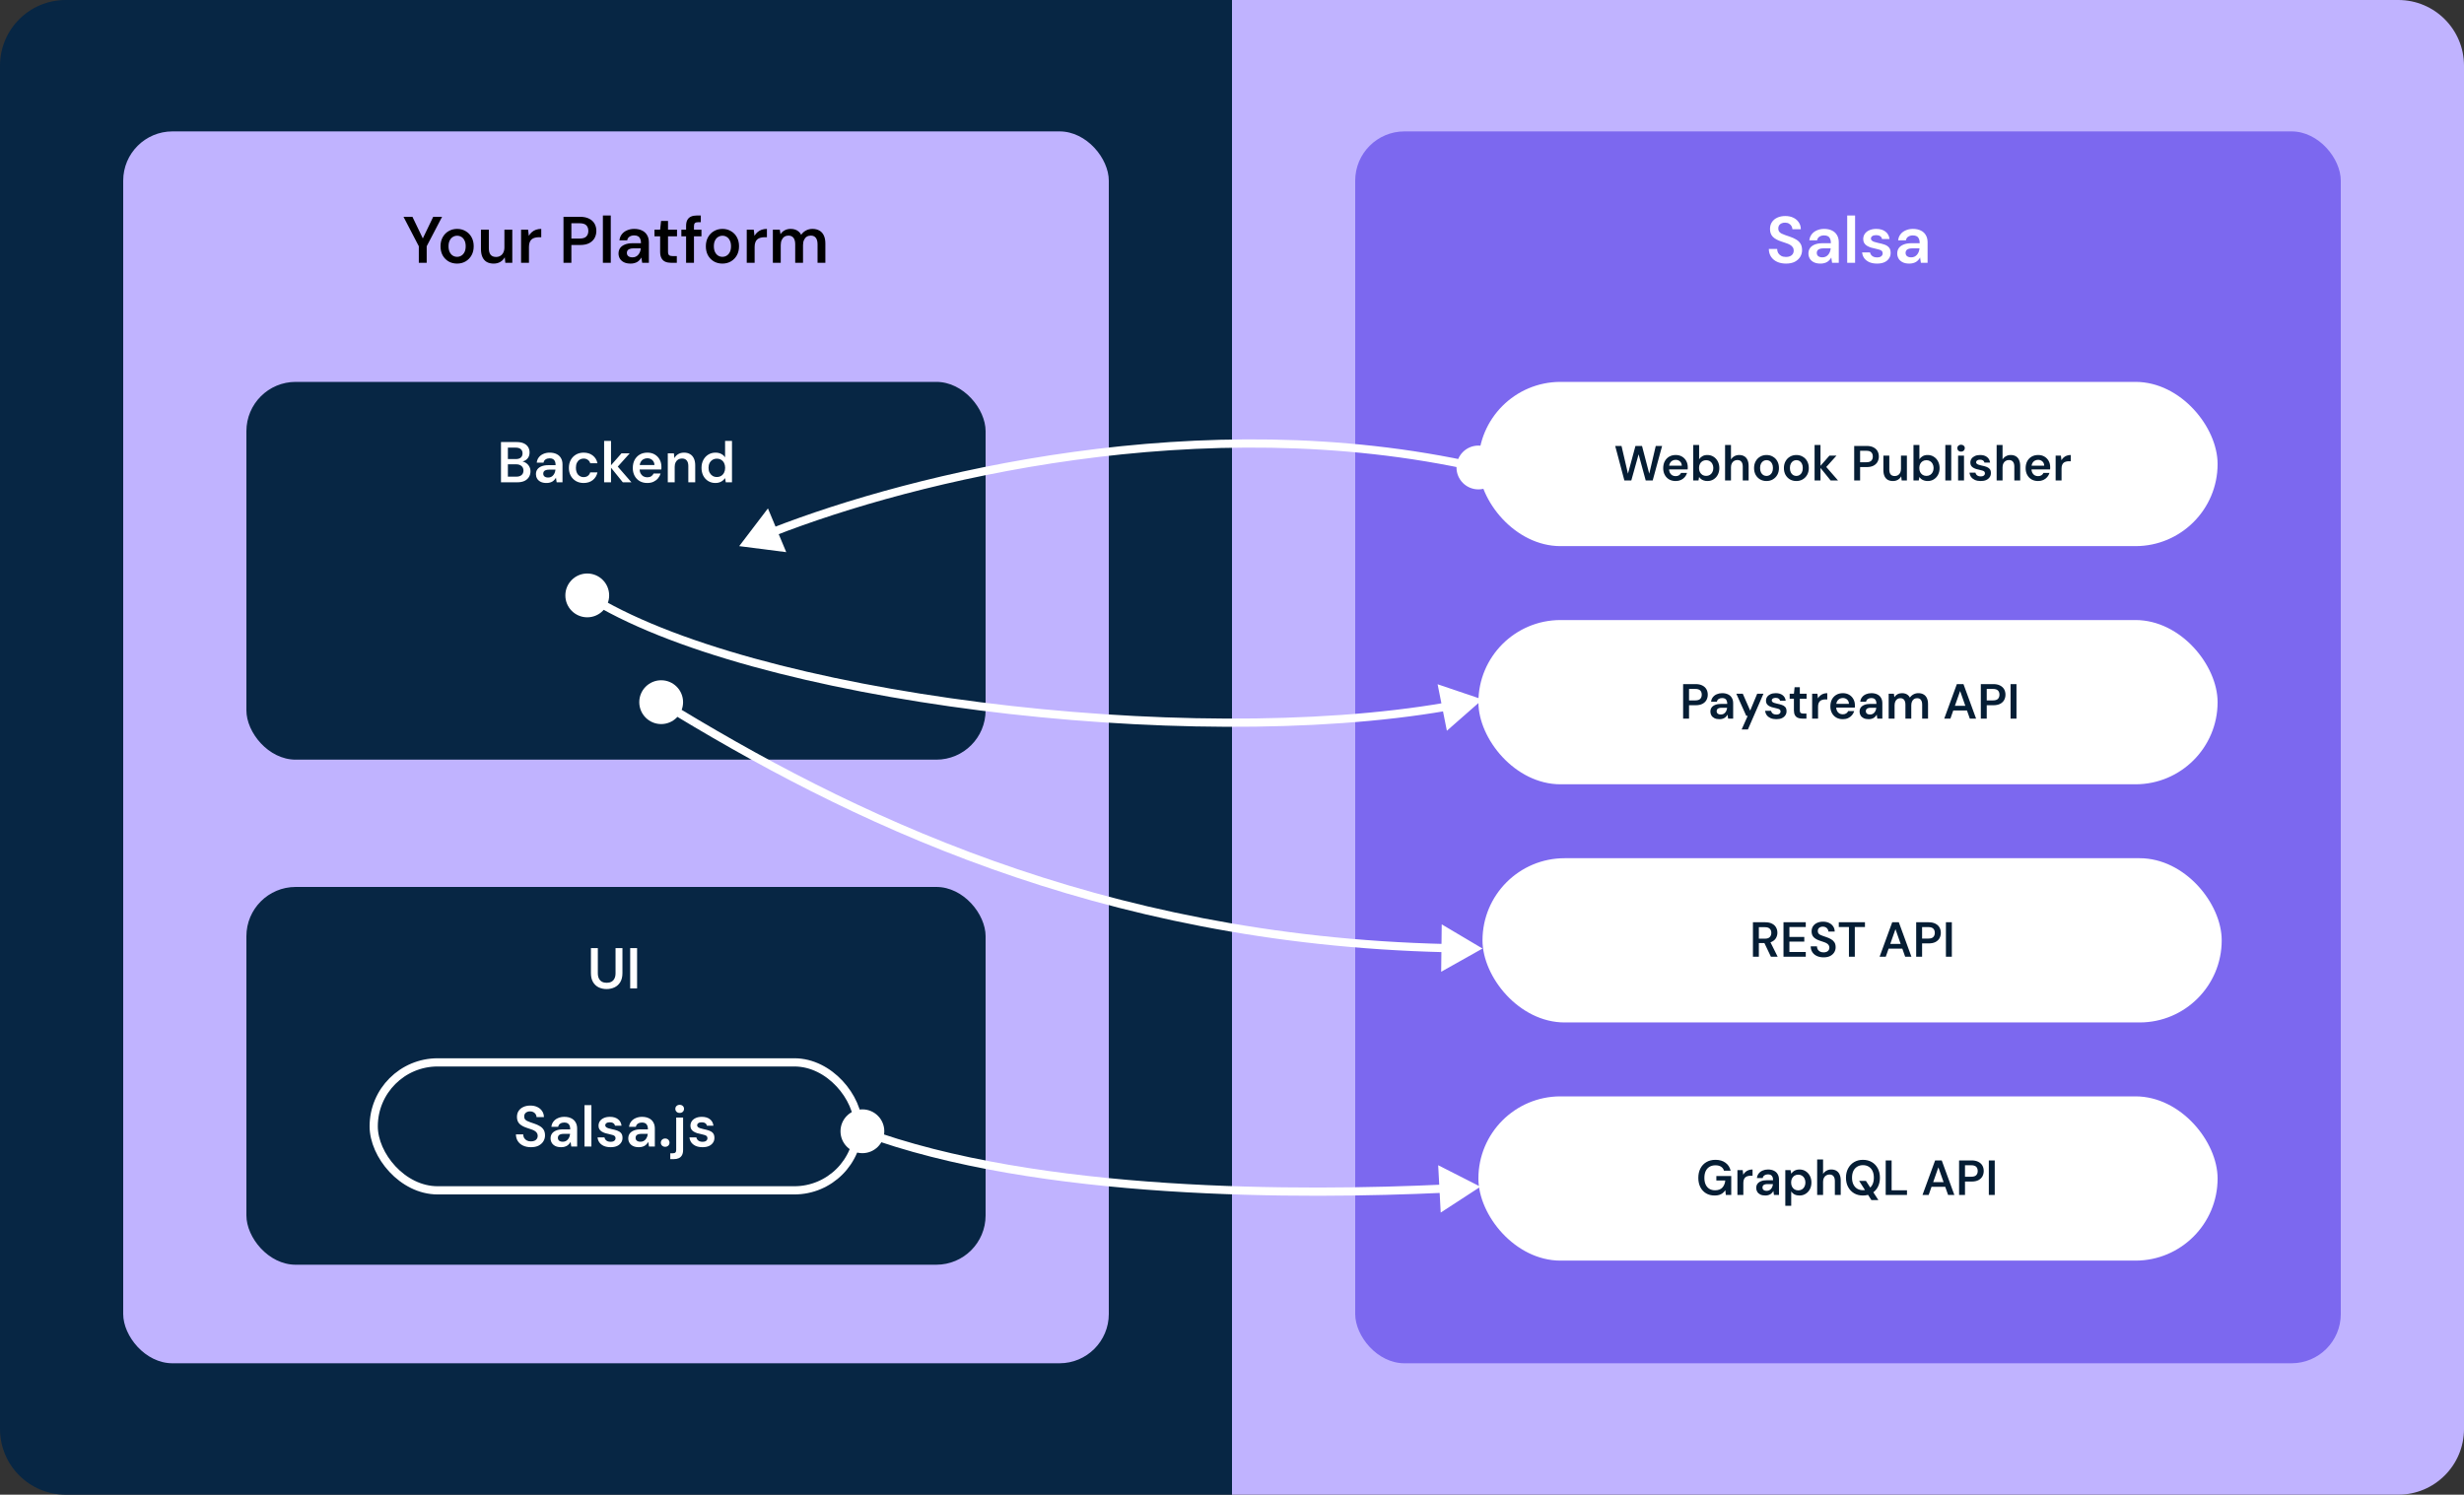
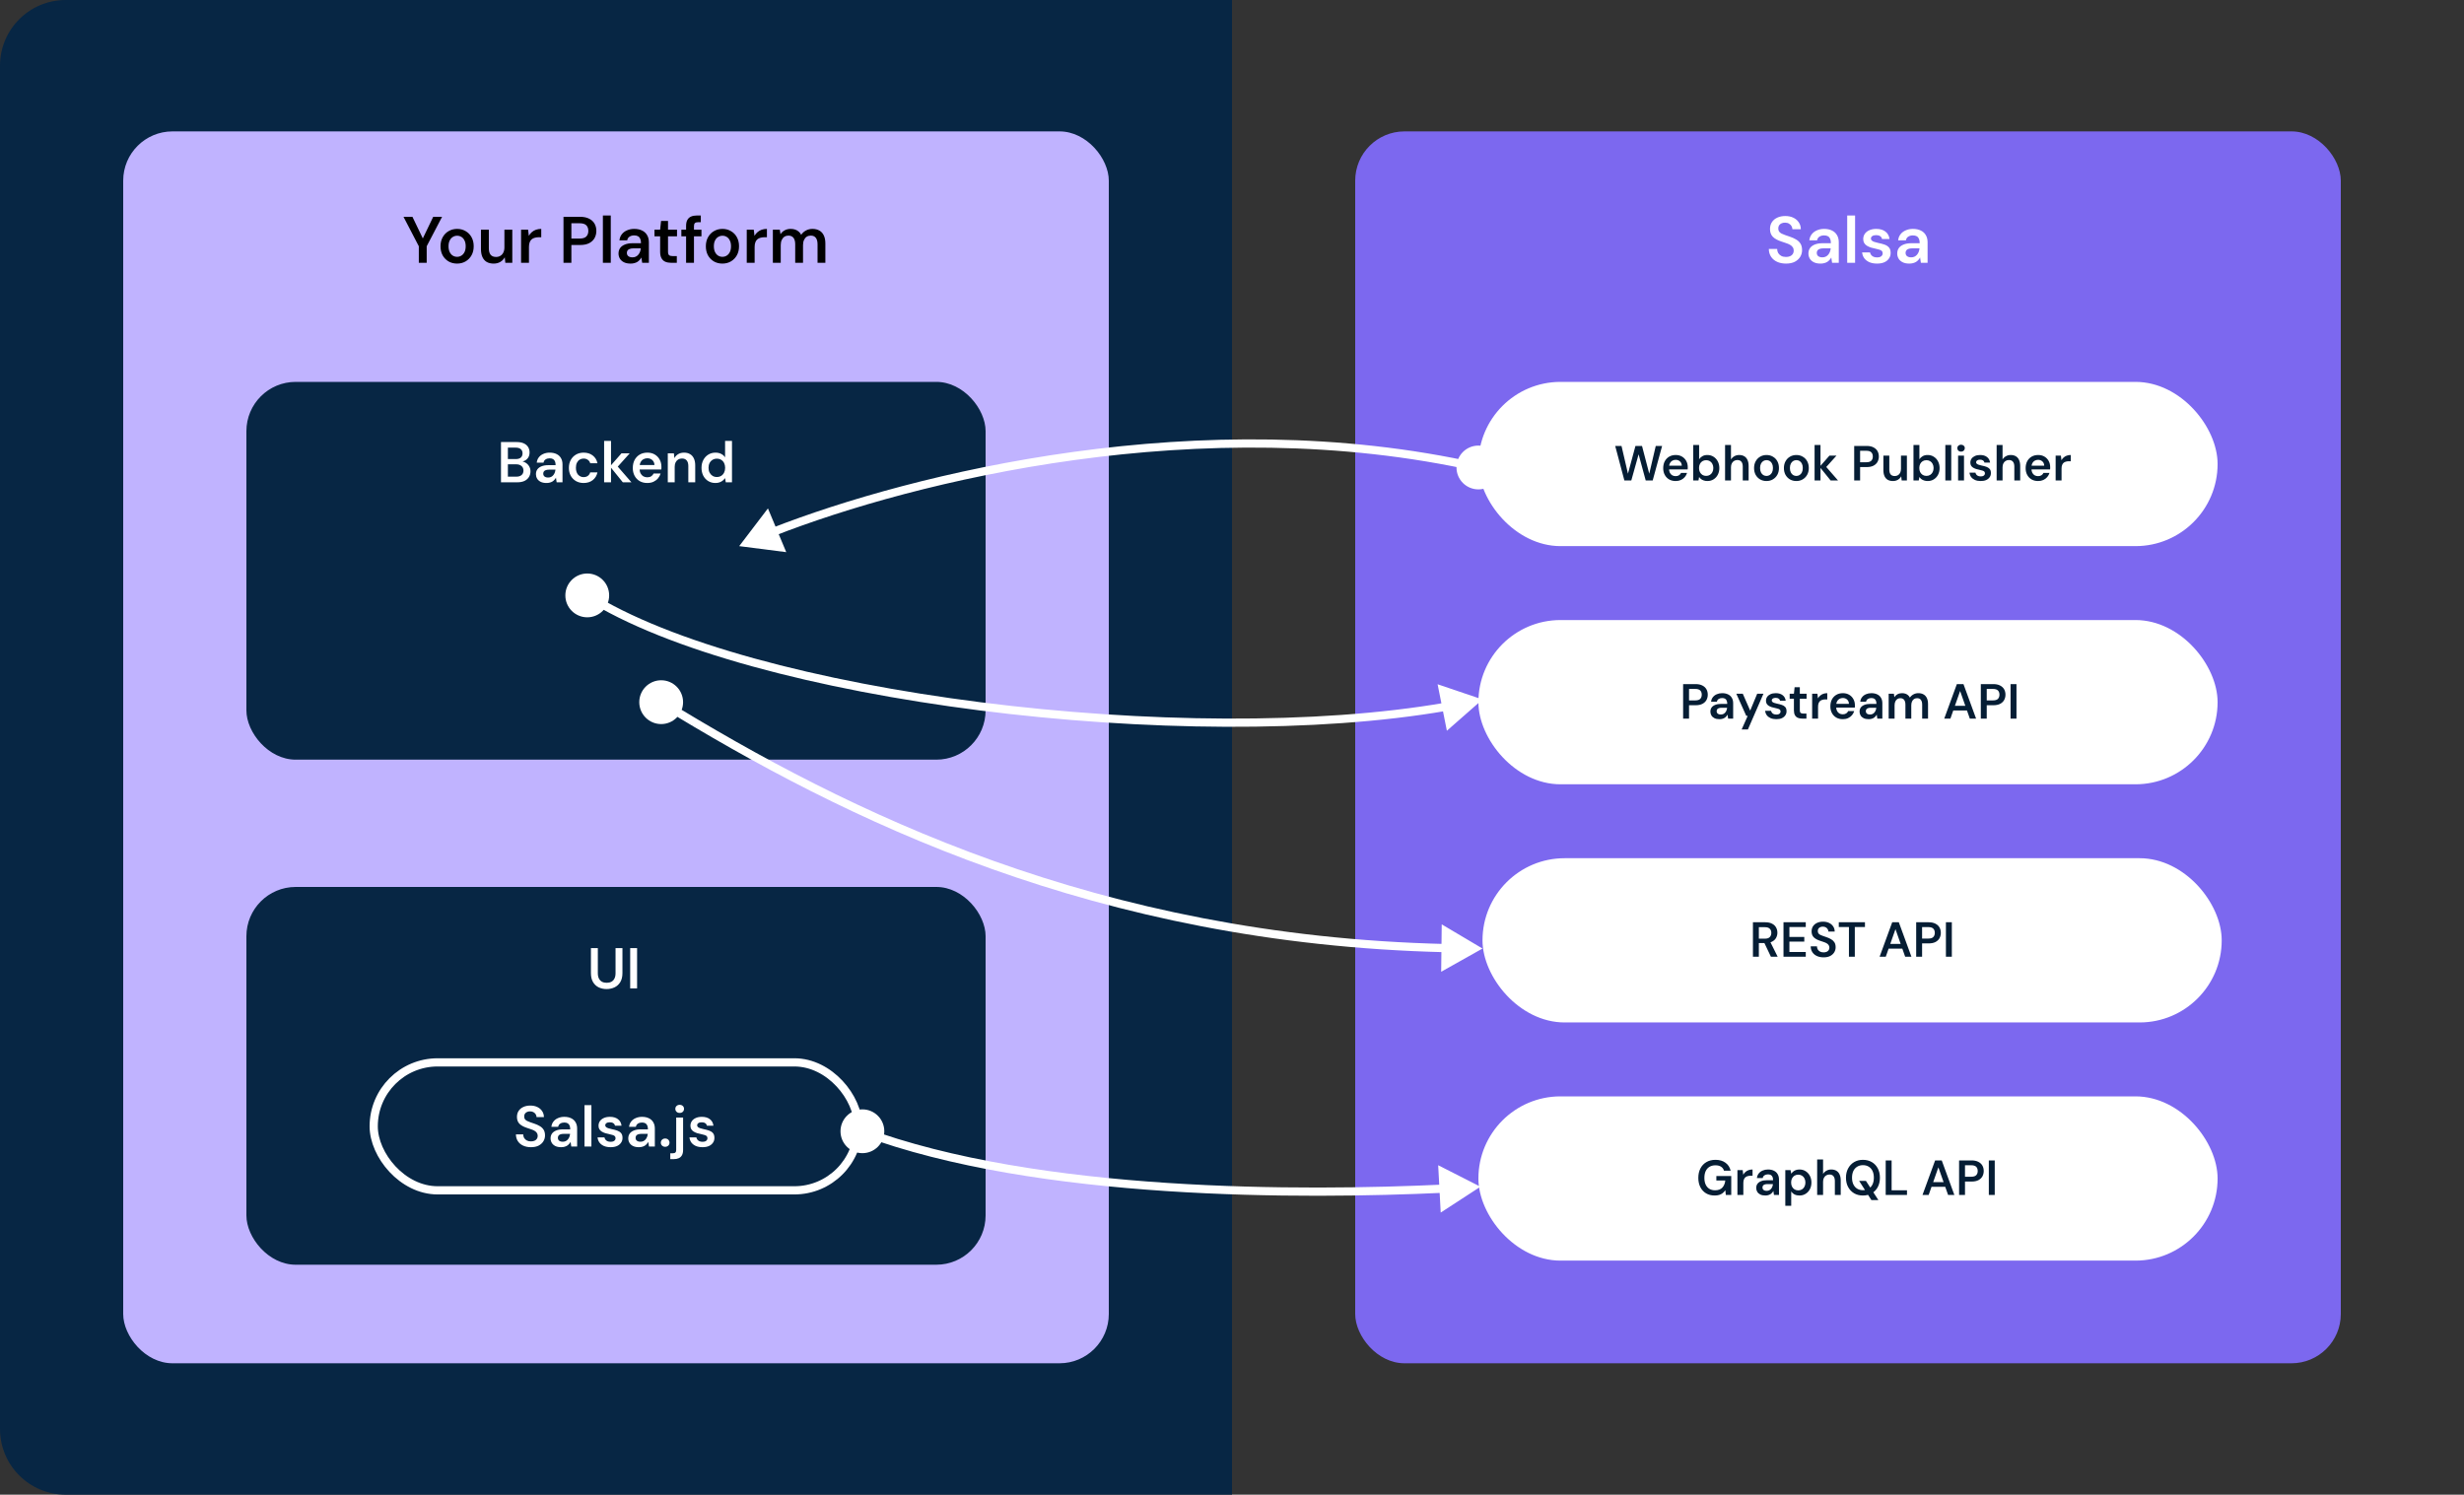
<svg xmlns="http://www.w3.org/2000/svg" width="600" height="364" viewBox="0 0 600 364" fill="none">
  <rect x="0" y="0" width="600" height="364" fill="#333333" stroke="none" />
  <g clip-path="url(#clip0_1_99)">
    <path d="M0 16C0 7.163 7.163 0 16 0H300V364H16C7.163 364 0 356.837 0 348V16Z" fill="#072644" />
-     <path d="M300 0H584C592.837 0 600 7.163 600 16V348C600 356.837 592.837 364 584 364H300V0Z" fill="#C0B3FF" />
    <rect x="330" y="32" width="240" height="300" rx="12" fill="#7C68EF" />
    <path d="M434.896 64.192C434.085 64.192 433.365 64.048 432.736 63.76C432.107 63.472 431.616 63.061 431.264 62.528C430.912 61.995 430.731 61.36 430.72 60.624H432.752C432.752 60.997 432.837 61.333 433.008 61.632C433.189 61.92 433.435 62.149 433.744 62.32C434.064 62.491 434.448 62.576 434.896 62.576C435.28 62.576 435.611 62.517 435.888 62.4C436.176 62.272 436.395 62.096 436.544 61.872C436.704 61.637 436.784 61.365 436.784 61.056C436.784 60.704 436.699 60.416 436.528 60.192C436.368 59.957 436.144 59.76 435.856 59.6C435.568 59.44 435.237 59.301 434.864 59.184C434.491 59.056 434.096 58.923 433.68 58.784C432.795 58.485 432.128 58.107 431.68 57.648C431.232 57.179 431.008 56.555 431.008 55.776C431.008 55.125 431.163 54.565 431.472 54.096C431.781 53.627 432.213 53.264 432.768 53.008C433.333 52.741 433.984 52.608 434.72 52.608C435.467 52.608 436.117 52.741 436.672 53.008C437.237 53.275 437.68 53.648 438 54.128C438.331 54.597 438.501 55.163 438.512 55.824H436.464C436.453 55.547 436.379 55.291 436.24 55.056C436.101 54.811 435.899 54.613 435.632 54.464C435.376 54.304 435.061 54.224 434.688 54.224C434.368 54.213 434.08 54.267 433.824 54.384C433.579 54.491 433.381 54.651 433.232 54.864C433.093 55.067 433.024 55.323 433.024 55.632C433.024 55.931 433.088 56.181 433.216 56.384C433.355 56.576 433.552 56.741 433.808 56.88C434.064 57.008 434.363 57.131 434.704 57.248C435.045 57.365 435.419 57.493 435.824 57.632C436.379 57.813 436.88 58.037 437.328 58.304C437.787 58.56 438.149 58.896 438.416 59.312C438.683 59.728 438.816 60.267 438.816 60.928C438.816 61.504 438.667 62.043 438.368 62.544C438.069 63.035 437.632 63.435 437.056 63.744C436.48 64.043 435.76 64.192 434.896 64.192ZM443.307 64.192C442.646 64.192 442.096 64.08 441.659 63.856C441.222 63.632 440.896 63.333 440.683 62.96C440.47 62.587 440.363 62.181 440.363 61.744C440.363 61.232 440.491 60.789 440.747 60.416C441.014 60.043 441.403 59.755 441.915 59.552C442.427 59.339 443.056 59.232 443.803 59.232H445.835C445.835 58.805 445.776 58.453 445.659 58.176C445.542 57.888 445.36 57.675 445.115 57.536C444.87 57.397 444.555 57.328 444.171 57.328C443.734 57.328 443.36 57.429 443.051 57.632C442.742 57.824 442.55 58.123 442.475 58.528H440.587C440.651 57.952 440.843 57.461 441.163 57.056C441.483 56.64 441.904 56.32 442.427 56.096C442.96 55.861 443.542 55.744 444.171 55.744C444.928 55.744 445.574 55.877 446.107 56.144C446.64 56.4 447.046 56.773 447.323 57.264C447.611 57.744 447.755 58.325 447.755 59.008V64H446.123L445.931 62.704C445.824 62.917 445.686 63.115 445.515 63.296C445.355 63.477 445.168 63.637 444.955 63.776C444.742 63.904 444.496 64.005 444.219 64.08C443.952 64.155 443.648 64.192 443.307 64.192ZM443.739 62.672C444.048 62.672 444.32 62.619 444.555 62.512C444.8 62.395 445.008 62.235 445.179 62.032C445.36 61.819 445.499 61.584 445.595 61.328C445.691 61.072 445.755 60.8 445.787 60.512V60.48H444.011C443.638 60.48 443.328 60.528 443.083 60.624C442.838 60.709 442.662 60.837 442.555 61.008C442.448 61.179 442.395 61.376 442.395 61.6C442.395 61.824 442.448 62.016 442.555 62.176C442.662 62.336 442.816 62.459 443.019 62.544C443.222 62.629 443.462 62.672 443.739 62.672ZM449.806 64V52.48H451.726V64H449.806ZM457.085 64.192C456.37 64.192 455.746 64.08 455.213 63.856C454.69 63.621 454.274 63.301 453.965 62.896C453.666 62.48 453.49 62.005 453.437 61.472H455.357C455.41 61.696 455.506 61.904 455.645 62.096C455.784 62.277 455.97 62.421 456.205 62.528C456.45 62.635 456.738 62.688 457.069 62.688C457.389 62.688 457.65 62.645 457.853 62.56C458.056 62.464 458.205 62.341 458.301 62.192C458.397 62.043 458.445 61.883 458.445 61.712C458.445 61.456 458.376 61.259 458.237 61.12C458.098 60.981 457.896 60.875 457.629 60.8C457.373 60.715 457.064 60.635 456.701 60.56C456.317 60.485 455.944 60.395 455.581 60.288C455.229 60.171 454.909 60.027 454.621 59.856C454.344 59.685 454.12 59.467 453.949 59.2C453.789 58.933 453.709 58.608 453.709 58.224C453.709 57.755 453.832 57.333 454.077 56.96C454.333 56.587 454.696 56.293 455.165 56.08C455.645 55.856 456.216 55.744 456.877 55.744C457.816 55.744 458.562 55.963 459.117 56.4C459.682 56.827 460.013 57.429 460.109 58.208H458.285C458.232 57.909 458.082 57.68 457.837 57.52C457.592 57.349 457.266 57.264 456.861 57.264C456.445 57.264 456.125 57.344 455.901 57.504C455.688 57.653 455.581 57.856 455.581 58.112C455.581 58.272 455.645 58.421 455.773 58.56C455.912 58.688 456.109 58.8 456.365 58.896C456.621 58.981 456.936 59.067 457.309 59.152C457.906 59.269 458.434 59.408 458.893 59.568C459.352 59.728 459.714 59.963 459.981 60.272C460.248 60.581 460.381 61.019 460.381 61.584C460.392 62.096 460.258 62.549 459.981 62.944C459.714 63.339 459.336 63.648 458.845 63.872C458.354 64.085 457.768 64.192 457.085 64.192ZM464.932 64.192C464.271 64.192 463.721 64.08 463.284 63.856C462.847 63.632 462.521 63.333 462.308 62.96C462.095 62.587 461.988 62.181 461.988 61.744C461.988 61.232 462.116 60.789 462.372 60.416C462.639 60.043 463.028 59.755 463.54 59.552C464.052 59.339 464.681 59.232 465.428 59.232H467.46C467.46 58.805 467.401 58.453 467.284 58.176C467.167 57.888 466.985 57.675 466.74 57.536C466.495 57.397 466.18 57.328 465.796 57.328C465.359 57.328 464.985 57.429 464.676 57.632C464.367 57.824 464.175 58.123 464.1 58.528H462.212C462.276 57.952 462.468 57.461 462.788 57.056C463.108 56.64 463.529 56.32 464.052 56.096C464.585 55.861 465.167 55.744 465.796 55.744C466.553 55.744 467.199 55.877 467.732 56.144C468.265 56.4 468.671 56.773 468.948 57.264C469.236 57.744 469.38 58.325 469.38 59.008V64H467.748L467.556 62.704C467.449 62.917 467.311 63.115 467.14 63.296C466.98 63.477 466.793 63.637 466.58 63.776C466.367 63.904 466.121 64.005 465.844 64.08C465.577 64.155 465.273 64.192 464.932 64.192ZM465.364 62.672C465.673 62.672 465.945 62.619 466.18 62.512C466.425 62.395 466.633 62.235 466.804 62.032C466.985 61.819 467.124 61.584 467.22 61.328C467.316 61.072 467.38 60.8 467.412 60.512V60.48H465.636C465.263 60.48 464.953 60.528 464.708 60.624C464.463 60.709 464.287 60.837 464.18 61.008C464.073 61.179 464.02 61.376 464.02 61.6C464.02 61.824 464.073 62.016 464.18 62.176C464.287 62.336 464.441 62.459 464.644 62.544C464.847 62.629 465.087 62.672 465.364 62.672Z" fill="white" />
    <rect x="360" y="93" width="180" height="40" rx="20" fill="white" />
    <path d="M395.544 117L393.312 108.6H394.848L396.42 115.356L398.244 108.6H399.84L401.604 115.368L403.188 108.6H404.736L402.444 117H400.74L399.012 110.64L397.236 117H395.544ZM408.038 117.144C407.438 117.144 406.91 117.016 406.454 116.76C405.998 116.496 405.642 116.128 405.386 115.656C405.13 115.184 405.002 114.64 405.002 114.024C405.002 113.384 405.126 112.824 405.374 112.344C405.63 111.864 405.986 111.488 406.442 111.216C406.906 110.944 407.442 110.808 408.05 110.808C408.642 110.808 409.158 110.94 409.598 111.204C410.038 111.468 410.378 111.824 410.618 112.272C410.858 112.712 410.978 113.208 410.978 113.76C410.978 113.84 410.978 113.928 410.978 114.024C410.978 114.12 410.97 114.22 410.954 114.324H406.034V113.4H409.526C409.51 112.96 409.362 112.616 409.082 112.368C408.802 112.112 408.454 111.984 408.038 111.984C407.742 111.984 407.47 112.052 407.222 112.188C406.974 112.324 406.778 112.528 406.634 112.8C406.49 113.064 406.418 113.4 406.418 113.808V114.156C406.418 114.532 406.486 114.856 406.622 115.128C406.766 115.4 406.958 115.608 407.198 115.752C407.446 115.888 407.722 115.956 408.026 115.956C408.362 115.956 408.638 115.884 408.854 115.74C409.078 115.596 409.242 115.404 409.346 115.164H410.81C410.698 115.54 410.514 115.88 410.258 116.184C410.002 116.48 409.686 116.716 409.31 116.892C408.934 117.06 408.51 117.144 408.038 117.144ZM415.764 117.144C415.444 117.144 415.156 117.1 414.9 117.012C414.644 116.932 414.42 116.82 414.228 116.676C414.036 116.524 413.876 116.352 413.748 116.16L413.592 117H412.308V108.36H413.748V111.84C413.94 111.544 414.2 111.3 414.528 111.108C414.856 110.908 415.264 110.808 415.752 110.808C416.32 110.808 416.82 110.948 417.252 111.228C417.692 111.5 418.036 111.876 418.284 112.356C418.54 112.828 418.668 113.372 418.668 113.988C418.668 114.588 418.544 115.128 418.296 115.608C418.048 116.088 417.704 116.464 417.264 116.736C416.832 117.008 416.332 117.144 415.764 117.144ZM415.464 115.896C415.8 115.896 416.1 115.816 416.364 115.656C416.628 115.488 416.832 115.264 416.976 114.984C417.128 114.696 417.204 114.36 417.204 113.976C417.204 113.6 417.128 113.268 416.976 112.98C416.832 112.692 416.628 112.468 416.364 112.308C416.1 112.148 415.8 112.068 415.464 112.068C415.12 112.068 414.816 112.148 414.552 112.308C414.296 112.468 414.092 112.692 413.94 112.98C413.796 113.268 413.724 113.6 413.724 113.976C413.724 114.36 413.796 114.696 413.94 114.984C414.092 115.264 414.296 115.488 414.552 115.656C414.816 115.816 415.12 115.896 415.464 115.896ZM420.066 117V108.36H421.506V111.888C421.706 111.56 421.978 111.3 422.322 111.108C422.666 110.908 423.054 110.808 423.486 110.808C423.982 110.808 424.402 110.912 424.746 111.12C425.09 111.32 425.35 111.62 425.526 112.02C425.71 112.412 425.802 112.904 425.802 113.496V117H424.374V113.628C424.374 113.108 424.262 112.712 424.038 112.44C423.822 112.168 423.49 112.032 423.042 112.032C422.754 112.032 422.494 112.104 422.262 112.248C422.03 112.384 421.846 112.584 421.71 112.848C421.574 113.104 421.506 113.42 421.506 113.796V117H420.066ZM430.151 117.144C429.575 117.144 429.055 117.012 428.591 116.748C428.135 116.476 427.775 116.104 427.511 115.632C427.255 115.152 427.127 114.604 427.127 113.988C427.127 113.356 427.259 112.804 427.523 112.332C427.787 111.852 428.147 111.48 428.603 111.216C429.067 110.944 429.587 110.808 430.163 110.808C430.739 110.808 431.255 110.944 431.711 111.216C432.175 111.48 432.535 111.848 432.791 112.32C433.055 112.792 433.187 113.344 433.187 113.976C433.187 114.608 433.055 115.16 432.791 115.632C432.527 116.104 432.163 116.476 431.699 116.748C431.243 117.012 430.727 117.144 430.151 117.144ZM430.151 115.908C430.439 115.908 430.699 115.836 430.931 115.692C431.171 115.548 431.363 115.332 431.507 115.044C431.651 114.756 431.723 114.4 431.723 113.976C431.723 113.552 431.651 113.2 431.507 112.92C431.371 112.632 431.183 112.416 430.943 112.272C430.711 112.128 430.451 112.056 430.163 112.056C429.883 112.056 429.623 112.128 429.383 112.272C429.143 112.416 428.951 112.632 428.807 112.92C428.663 113.2 428.591 113.552 428.591 113.976C428.591 114.4 428.663 114.756 428.807 115.044C428.951 115.332 429.139 115.548 429.371 115.692C429.611 115.836 429.871 115.908 430.151 115.908ZM437.417 117.144C436.841 117.144 436.321 117.012 435.857 116.748C435.401 116.476 435.041 116.104 434.777 115.632C434.521 115.152 434.393 114.604 434.393 113.988C434.393 113.356 434.525 112.804 434.789 112.332C435.053 111.852 435.413 111.48 435.869 111.216C436.333 110.944 436.853 110.808 437.429 110.808C438.005 110.808 438.521 110.944 438.977 111.216C439.441 111.48 439.801 111.848 440.057 112.32C440.321 112.792 440.453 113.344 440.453 113.976C440.453 114.608 440.321 115.16 440.057 115.632C439.793 116.104 439.429 116.476 438.965 116.748C438.509 117.012 437.993 117.144 437.417 117.144ZM437.417 115.908C437.705 115.908 437.965 115.836 438.197 115.692C438.437 115.548 438.629 115.332 438.773 115.044C438.917 114.756 438.989 114.4 438.989 113.976C438.989 113.552 438.917 113.2 438.773 112.92C438.637 112.632 438.449 112.416 438.209 112.272C437.977 112.128 437.717 112.056 437.429 112.056C437.149 112.056 436.889 112.128 436.649 112.272C436.409 112.416 436.217 112.632 436.073 112.92C435.929 113.2 435.857 113.552 435.857 113.976C435.857 114.4 435.929 114.756 436.073 115.044C436.217 115.332 436.405 115.548 436.637 115.692C436.877 115.836 437.137 115.908 437.417 115.908ZM445.763 117L443.087 113.688L445.487 110.952H447.203L444.215 114.276V113.16L447.563 117H445.763ZM441.863 117V108.36H443.303V117H441.863ZM451.508 117V108.6H454.532C455.204 108.6 455.76 108.716 456.2 108.948C456.64 109.172 456.968 109.476 457.184 109.86C457.4 110.244 457.508 110.684 457.508 111.18C457.508 111.644 457.404 112.072 457.196 112.464C456.988 112.848 456.664 113.16 456.224 113.4C455.784 113.632 455.22 113.748 454.532 113.748H452.948V117H451.508ZM452.948 112.572H454.448C455.016 112.572 455.424 112.448 455.672 112.2C455.92 111.944 456.044 111.604 456.044 111.18C456.044 110.74 455.92 110.396 455.672 110.148C455.424 109.9 455.016 109.776 454.448 109.776H452.948V112.572ZM460.946 117.144C460.458 117.144 460.038 117.048 459.686 116.856C459.342 116.656 459.078 116.36 458.894 115.968C458.71 115.568 458.618 115.076 458.618 114.492V110.952H460.058V114.348C460.058 114.868 460.166 115.264 460.382 115.536C460.606 115.8 460.942 115.932 461.39 115.932C461.678 115.932 461.934 115.864 462.158 115.728C462.39 115.592 462.57 115.396 462.698 115.14C462.834 114.876 462.902 114.556 462.902 114.18V110.952H464.342V117H463.07L462.962 115.992C462.778 116.344 462.51 116.624 462.158 116.832C461.814 117.04 461.41 117.144 460.946 117.144ZM469.401 117.144C469.081 117.144 468.793 117.1 468.537 117.012C468.281 116.932 468.057 116.82 467.865 116.676C467.673 116.524 467.513 116.352 467.385 116.16L467.229 117H465.945V108.36H467.385V111.84C467.577 111.544 467.837 111.3 468.165 111.108C468.493 110.908 468.901 110.808 469.389 110.808C469.957 110.808 470.457 110.948 470.889 111.228C471.329 111.5 471.673 111.876 471.921 112.356C472.177 112.828 472.305 113.372 472.305 113.988C472.305 114.588 472.181 115.128 471.933 115.608C471.685 116.088 471.341 116.464 470.901 116.736C470.469 117.008 469.969 117.144 469.401 117.144ZM469.101 115.896C469.437 115.896 469.737 115.816 470.001 115.656C470.265 115.488 470.469 115.264 470.613 114.984C470.765 114.696 470.841 114.36 470.841 113.976C470.841 113.6 470.765 113.268 470.613 112.98C470.469 112.692 470.265 112.468 470.001 112.308C469.737 112.148 469.437 112.068 469.101 112.068C468.757 112.068 468.453 112.148 468.189 112.308C467.933 112.468 467.729 112.692 467.577 112.98C467.433 113.268 467.361 113.6 467.361 113.976C467.361 114.36 467.433 114.696 467.577 114.984C467.729 115.264 467.933 115.488 468.189 115.656C468.453 115.816 468.757 115.896 469.101 115.896ZM473.702 117V108.36H475.142V117H473.702ZM476.809 117V110.952H478.249V117H476.809ZM477.529 109.992C477.265 109.992 477.045 109.912 476.869 109.752C476.701 109.584 476.617 109.38 476.617 109.14C476.617 108.892 476.701 108.692 476.869 108.54C477.045 108.38 477.265 108.3 477.529 108.3C477.793 108.3 478.009 108.38 478.177 108.54C478.353 108.692 478.441 108.892 478.441 109.14C478.441 109.38 478.353 109.584 478.177 109.752C478.009 109.912 477.793 109.992 477.529 109.992ZM482.325 117.144C481.789 117.144 481.321 117.06 480.921 116.892C480.529 116.716 480.217 116.476 479.985 116.172C479.761 115.86 479.629 115.504 479.589 115.104H481.029C481.069 115.272 481.141 115.428 481.245 115.572C481.349 115.708 481.489 115.816 481.665 115.896C481.849 115.976 482.065 116.016 482.313 116.016C482.553 116.016 482.749 115.984 482.901 115.92C483.053 115.848 483.165 115.756 483.237 115.644C483.309 115.532 483.345 115.412 483.345 115.284C483.345 115.092 483.293 114.944 483.189 114.84C483.085 114.736 482.933 114.656 482.733 114.6C482.541 114.536 482.309 114.476 482.037 114.42C481.749 114.364 481.469 114.296 481.197 114.216C480.933 114.128 480.693 114.02 480.477 113.892C480.269 113.764 480.101 113.6 479.973 113.4C479.853 113.2 479.793 112.956 479.793 112.668C479.793 112.316 479.885 112 480.069 111.72C480.261 111.44 480.533 111.22 480.885 111.06C481.245 110.892 481.673 110.808 482.169 110.808C482.873 110.808 483.433 110.972 483.849 111.3C484.273 111.62 484.521 112.072 484.593 112.656H483.225C483.185 112.432 483.073 112.26 482.889 112.14C482.705 112.012 482.461 111.948 482.157 111.948C481.845 111.948 481.605 112.008 481.437 112.128C481.277 112.24 481.197 112.392 481.197 112.584C481.197 112.704 481.245 112.816 481.341 112.92C481.445 113.016 481.593 113.1 481.785 113.172C481.977 113.236 482.213 113.3 482.493 113.364C482.941 113.452 483.337 113.556 483.681 113.676C484.025 113.796 484.297 113.972 484.497 114.204C484.697 114.436 484.797 114.764 484.797 115.188C484.805 115.572 484.705 115.912 484.497 116.208C484.297 116.504 484.013 116.736 483.645 116.904C483.277 117.064 482.837 117.144 482.325 117.144ZM486.195 117V108.36H487.635V111.888C487.835 111.56 488.107 111.3 488.451 111.108C488.795 110.908 489.183 110.808 489.615 110.808C490.111 110.808 490.531 110.912 490.875 111.12C491.219 111.32 491.479 111.62 491.655 112.02C491.839 112.412 491.931 112.904 491.931 113.496V117H490.503V113.628C490.503 113.108 490.391 112.712 490.167 112.44C489.951 112.168 489.619 112.032 489.171 112.032C488.883 112.032 488.623 112.104 488.391 112.248C488.159 112.384 487.975 112.584 487.839 112.848C487.703 113.104 487.635 113.42 487.635 113.796V117H486.195ZM496.292 117.144C495.692 117.144 495.164 117.016 494.708 116.76C494.252 116.496 493.896 116.128 493.64 115.656C493.384 115.184 493.256 114.64 493.256 114.024C493.256 113.384 493.38 112.824 493.628 112.344C493.884 111.864 494.24 111.488 494.696 111.216C495.16 110.944 495.696 110.808 496.304 110.808C496.896 110.808 497.412 110.94 497.852 111.204C498.292 111.468 498.632 111.824 498.872 112.272C499.112 112.712 499.232 113.208 499.232 113.76C499.232 113.84 499.232 113.928 499.232 114.024C499.232 114.12 499.224 114.22 499.208 114.324H494.288V113.4H497.78C497.764 112.96 497.616 112.616 497.336 112.368C497.056 112.112 496.708 111.984 496.292 111.984C495.996 111.984 495.724 112.052 495.476 112.188C495.228 112.324 495.032 112.528 494.888 112.8C494.744 113.064 494.672 113.4 494.672 113.808V114.156C494.672 114.532 494.74 114.856 494.876 115.128C495.02 115.4 495.212 115.608 495.452 115.752C495.7 115.888 495.976 115.956 496.28 115.956C496.616 115.956 496.892 115.884 497.108 115.74C497.332 115.596 497.496 115.404 497.6 115.164H499.064C498.952 115.54 498.768 115.88 498.512 116.184C498.256 116.48 497.94 116.716 497.564 116.892C497.188 117.06 496.764 117.144 496.292 117.144ZM500.562 117V110.952H501.846L501.978 112.08C502.122 111.816 502.302 111.592 502.518 111.408C502.734 111.216 502.986 111.068 503.274 110.964C503.57 110.86 503.894 110.808 504.246 110.808V112.332H503.742C503.502 112.332 503.274 112.364 503.058 112.428C502.842 112.484 502.654 112.58 502.494 112.716C502.342 112.844 502.222 113.024 502.134 113.256C502.046 113.48 502.002 113.764 502.002 114.108V117H500.562Z" fill="#051D34" />
    <rect x="360" y="151" width="180" height="40" rx="20" fill="white" />
    <path d="M409.852 175V166.6H412.876C413.548 166.6 414.104 166.716 414.544 166.948C414.984 167.172 415.312 167.476 415.528 167.86C415.744 168.244 415.852 168.684 415.852 169.18C415.852 169.644 415.748 170.072 415.54 170.464C415.332 170.848 415.008 171.16 414.568 171.4C414.128 171.632 413.564 171.748 412.876 171.748H411.292V175H409.852ZM411.292 170.572H412.792C413.36 170.572 413.768 170.448 414.016 170.2C414.264 169.944 414.388 169.604 414.388 169.18C414.388 168.74 414.264 168.396 414.016 168.148C413.768 167.9 413.36 167.776 412.792 167.776H411.292V170.572ZM418.699 175.144C418.203 175.144 417.791 175.06 417.463 174.892C417.135 174.724 416.891 174.5 416.731 174.22C416.571 173.94 416.491 173.636 416.491 173.308C416.491 172.924 416.587 172.592 416.779 172.312C416.979 172.032 417.271 171.816 417.655 171.664C418.039 171.504 418.511 171.424 419.071 171.424H420.595C420.595 171.104 420.551 170.84 420.463 170.632C420.375 170.416 420.239 170.256 420.055 170.152C419.871 170.048 419.635 169.996 419.347 169.996C419.019 169.996 418.739 170.072 418.507 170.224C418.275 170.368 418.131 170.592 418.075 170.896H416.659C416.707 170.464 416.851 170.096 417.091 169.792C417.331 169.48 417.647 169.24 418.039 169.072C418.439 168.896 418.875 168.808 419.347 168.808C419.915 168.808 420.399 168.908 420.799 169.108C421.199 169.3 421.503 169.58 421.711 169.948C421.927 170.308 422.035 170.744 422.035 171.256V175H420.811L420.667 174.028C420.587 174.188 420.483 174.336 420.355 174.472C420.235 174.608 420.095 174.728 419.935 174.832C419.775 174.928 419.591 175.004 419.383 175.06C419.183 175.116 418.955 175.144 418.699 175.144ZM419.023 174.004C419.255 174.004 419.459 173.964 419.635 173.884C419.819 173.796 419.975 173.676 420.103 173.524C420.239 173.364 420.343 173.188 420.415 172.996C420.487 172.804 420.535 172.6 420.559 172.384V172.36H419.227C418.947 172.36 418.715 172.396 418.531 172.468C418.347 172.532 418.215 172.628 418.135 172.756C418.055 172.884 418.015 173.032 418.015 173.2C418.015 173.368 418.055 173.512 418.135 173.632C418.215 173.752 418.331 173.844 418.483 173.908C418.635 173.972 418.815 174.004 419.023 174.004ZM424.106 177.64L425.582 174.328H425.222L422.81 168.952H424.382L426.182 173.056L427.886 168.952H429.41L425.63 177.64H424.106ZM432.56 175.144C432.024 175.144 431.556 175.06 431.156 174.892C430.764 174.716 430.452 174.476 430.22 174.172C429.996 173.86 429.864 173.504 429.824 173.104H431.264C431.304 173.272 431.376 173.428 431.48 173.572C431.584 173.708 431.724 173.816 431.9 173.896C432.084 173.976 432.3 174.016 432.548 174.016C432.788 174.016 432.984 173.984 433.136 173.92C433.288 173.848 433.4 173.756 433.472 173.644C433.544 173.532 433.58 173.412 433.58 173.284C433.58 173.092 433.528 172.944 433.424 172.84C433.32 172.736 433.168 172.656 432.968 172.6C432.776 172.536 432.544 172.476 432.272 172.42C431.984 172.364 431.704 172.296 431.432 172.216C431.168 172.128 430.928 172.02 430.712 171.892C430.504 171.764 430.336 171.6 430.208 171.4C430.088 171.2 430.028 170.956 430.028 170.668C430.028 170.316 430.12 170 430.304 169.72C430.496 169.44 430.768 169.22 431.12 169.06C431.48 168.892 431.908 168.808 432.404 168.808C433.108 168.808 433.668 168.972 434.084 169.3C434.508 169.62 434.756 170.072 434.828 170.656H433.46C433.42 170.432 433.308 170.26 433.124 170.14C432.94 170.012 432.696 169.948 432.392 169.948C432.08 169.948 431.84 170.008 431.672 170.128C431.512 170.24 431.432 170.392 431.432 170.584C431.432 170.704 431.48 170.816 431.576 170.92C431.68 171.016 431.828 171.1 432.02 171.172C432.212 171.236 432.448 171.3 432.728 171.364C433.176 171.452 433.572 171.556 433.916 171.676C434.26 171.796 434.532 171.972 434.732 172.204C434.932 172.436 435.032 172.764 435.032 173.188C435.04 173.572 434.94 173.912 434.732 174.208C434.532 174.504 434.248 174.736 433.88 174.904C433.512 175.064 433.072 175.144 432.56 175.144ZM438.846 175C438.438 175 438.082 174.936 437.778 174.808C437.482 174.68 437.25 174.468 437.082 174.172C436.914 173.876 436.83 173.476 436.83 172.972V170.164H435.798V168.952H436.83L436.998 167.356H438.27V168.952H439.914V170.164H438.27V172.972C438.27 173.276 438.334 173.488 438.462 173.608C438.598 173.72 438.822 173.776 439.134 173.776H439.878V175H438.846ZM441.269 175V168.952H442.553L442.685 170.08C442.829 169.816 443.009 169.592 443.225 169.408C443.441 169.216 443.693 169.068 443.981 168.964C444.277 168.86 444.601 168.808 444.953 168.808V170.332H444.449C444.209 170.332 443.981 170.364 443.765 170.428C443.549 170.484 443.361 170.58 443.201 170.716C443.049 170.844 442.929 171.024 442.841 171.256C442.753 171.48 442.709 171.764 442.709 172.108V175H441.269ZM448.741 175.144C448.141 175.144 447.613 175.016 447.157 174.76C446.701 174.496 446.345 174.128 446.089 173.656C445.833 173.184 445.705 172.64 445.705 172.024C445.705 171.384 445.829 170.824 446.077 170.344C446.333 169.864 446.689 169.488 447.145 169.216C447.609 168.944 448.145 168.808 448.753 168.808C449.345 168.808 449.861 168.94 450.301 169.204C450.741 169.468 451.081 169.824 451.321 170.272C451.561 170.712 451.681 171.208 451.681 171.76C451.681 171.84 451.681 171.928 451.681 172.024C451.681 172.12 451.673 172.22 451.657 172.324H446.737V171.4H450.229C450.213 170.96 450.065 170.616 449.785 170.368C449.505 170.112 449.157 169.984 448.741 169.984C448.445 169.984 448.173 170.052 447.925 170.188C447.677 170.324 447.481 170.528 447.337 170.8C447.193 171.064 447.121 171.4 447.121 171.808V172.156C447.121 172.532 447.189 172.856 447.325 173.128C447.469 173.4 447.661 173.608 447.901 173.752C448.149 173.888 448.425 173.956 448.729 173.956C449.065 173.956 449.341 173.884 449.557 173.74C449.781 173.596 449.945 173.404 450.049 173.164H451.513C451.401 173.54 451.217 173.88 450.961 174.184C450.705 174.48 450.389 174.716 450.013 174.892C449.637 175.06 449.213 175.144 448.741 175.144ZM455.027 175.144C454.531 175.144 454.119 175.06 453.791 174.892C453.463 174.724 453.219 174.5 453.059 174.22C452.899 173.94 452.819 173.636 452.819 173.308C452.819 172.924 452.915 172.592 453.107 172.312C453.307 172.032 453.599 171.816 453.983 171.664C454.367 171.504 454.839 171.424 455.399 171.424H456.923C456.923 171.104 456.879 170.84 456.791 170.632C456.703 170.416 456.567 170.256 456.383 170.152C456.199 170.048 455.963 169.996 455.675 169.996C455.347 169.996 455.067 170.072 454.835 170.224C454.603 170.368 454.459 170.592 454.403 170.896H452.987C453.035 170.464 453.179 170.096 453.419 169.792C453.659 169.48 453.975 169.24 454.367 169.072C454.767 168.896 455.203 168.808 455.675 168.808C456.243 168.808 456.727 168.908 457.127 169.108C457.527 169.3 457.831 169.58 458.039 169.948C458.255 170.308 458.363 170.744 458.363 171.256V175H457.139L456.995 174.028C456.915 174.188 456.811 174.336 456.683 174.472C456.563 174.608 456.423 174.728 456.263 174.832C456.103 174.928 455.919 175.004 455.711 175.06C455.511 175.116 455.283 175.144 455.027 175.144ZM455.351 174.004C455.583 174.004 455.787 173.964 455.963 173.884C456.147 173.796 456.303 173.676 456.431 173.524C456.567 173.364 456.671 173.188 456.743 172.996C456.815 172.804 456.863 172.6 456.887 172.384V172.36H455.555C455.275 172.36 455.043 172.396 454.859 172.468C454.675 172.532 454.543 172.628 454.463 172.756C454.383 172.884 454.343 173.032 454.343 173.2C454.343 173.368 454.383 173.512 454.463 173.632C454.543 173.752 454.659 173.844 454.811 173.908C454.963 173.972 455.143 174.004 455.351 174.004ZM459.902 175V168.952H461.174L461.294 169.78C461.486 169.476 461.738 169.24 462.05 169.072C462.37 168.896 462.734 168.808 463.142 168.808C463.446 168.808 463.718 168.848 463.958 168.928C464.206 169.008 464.422 169.128 464.606 169.288C464.798 169.448 464.954 169.648 465.074 169.888C465.298 169.552 465.59 169.288 465.95 169.096C466.31 168.904 466.702 168.808 467.126 168.808C467.63 168.808 468.058 168.912 468.41 169.12C468.762 169.32 469.03 169.62 469.214 170.02C469.398 170.412 469.49 170.896 469.49 171.472V175H468.062V171.616C468.062 171.104 467.958 170.712 467.75 170.44C467.542 170.168 467.234 170.032 466.826 170.032C466.546 170.032 466.298 170.1 466.082 170.236C465.874 170.372 465.71 170.572 465.59 170.836C465.47 171.092 465.41 171.408 465.41 171.784V175H463.982V171.616C463.982 171.104 463.878 170.712 463.67 170.44C463.462 170.168 463.15 170.032 462.734 170.032C462.47 170.032 462.23 170.1 462.014 170.236C461.806 170.372 461.642 170.572 461.522 170.836C461.402 171.092 461.342 171.408 461.342 171.784V175H459.902ZM473.437 175L476.509 166.6H478.117L481.189 175H479.665L477.301 168.28L474.937 175H473.437ZM474.805 173.02L475.189 171.88H479.329L479.713 173.02H474.805ZM482.344 175V166.6H485.368C486.04 166.6 486.596 166.716 487.036 166.948C487.476 167.172 487.804 167.476 488.02 167.86C488.236 168.244 488.344 168.684 488.344 169.18C488.344 169.644 488.24 170.072 488.032 170.464C487.824 170.848 487.5 171.16 487.06 171.4C486.62 171.632 486.056 171.748 485.368 171.748H483.784V175H482.344ZM483.784 170.572H485.284C485.852 170.572 486.26 170.448 486.508 170.2C486.756 169.944 486.88 169.604 486.88 169.18C486.88 168.74 486.756 168.396 486.508 168.148C486.26 167.9 485.852 167.776 485.284 167.776H483.784V170.572ZM489.586 175V166.6H491.026V175H489.586Z" fill="#051D34" />
    <rect x="361" y="209" width="180" height="40" rx="20" fill="white" />
    <path d="M426.852 233V224.6H429.864C430.528 224.6 431.076 224.716 431.508 224.948C431.948 225.172 432.272 225.476 432.48 225.86C432.696 226.236 432.804 226.664 432.804 227.144C432.804 227.592 432.7 228.008 432.492 228.392C432.284 228.776 431.96 229.084 431.52 229.316C431.08 229.548 430.516 229.664 429.828 229.664H428.292V233H426.852ZM431.232 233L429.468 229.292H431.028L432.876 233H431.232ZM428.292 228.596H429.768C430.304 228.596 430.696 228.468 430.944 228.212C431.2 227.948 431.328 227.604 431.328 227.18C431.328 226.764 431.204 226.432 430.956 226.184C430.708 225.928 430.312 225.8 429.768 225.8H428.292V228.596ZM434.293 233V224.6H439.717V225.764H435.733V228.176H439.357V229.316H435.733V231.836H439.717V233H434.293ZM444.051 233.144C443.443 233.144 442.903 233.036 442.431 232.82C441.959 232.604 441.591 232.296 441.327 231.896C441.063 231.496 440.927 231.02 440.919 230.468H442.443C442.443 230.748 442.507 231 442.635 231.224C442.771 231.44 442.955 231.612 443.187 231.74C443.427 231.868 443.715 231.932 444.051 231.932C444.339 231.932 444.587 231.888 444.795 231.8C445.011 231.704 445.175 231.572 445.287 231.404C445.407 231.228 445.467 231.024 445.467 230.792C445.467 230.528 445.403 230.312 445.275 230.144C445.155 229.968 444.987 229.82 444.771 229.7C444.555 229.58 444.307 229.476 444.027 229.388C443.747 229.292 443.451 229.192 443.139 229.088C442.475 228.864 441.975 228.58 441.639 228.236C441.303 227.884 441.135 227.416 441.135 226.832C441.135 226.344 441.251 225.924 441.483 225.572C441.715 225.22 442.039 224.948 442.455 224.756C442.879 224.556 443.367 224.456 443.919 224.456C444.479 224.456 444.967 224.556 445.383 224.756C445.807 224.956 446.139 225.236 446.379 225.596C446.627 225.948 446.755 226.372 446.763 226.868H445.227C445.219 226.66 445.163 226.468 445.059 226.292C444.955 226.108 444.803 225.96 444.603 225.848C444.411 225.728 444.175 225.668 443.895 225.668C443.655 225.66 443.439 225.7 443.247 225.788C443.063 225.868 442.915 225.988 442.803 226.148C442.699 226.3 442.647 226.492 442.647 226.724C442.647 226.948 442.695 227.136 442.791 227.288C442.895 227.432 443.043 227.556 443.235 227.66C443.427 227.756 443.651 227.848 443.907 227.936C444.163 228.024 444.443 228.12 444.747 228.224C445.163 228.36 445.539 228.528 445.875 228.728C446.219 228.92 446.491 229.172 446.691 229.484C446.891 229.796 446.991 230.2 446.991 230.696C446.991 231.128 446.879 231.532 446.655 231.908C446.431 232.276 446.103 232.576 445.671 232.808C445.239 233.032 444.699 233.144 444.051 233.144ZM450.23 233V225.764H447.758V224.6H454.13V225.764H451.658V233H450.23ZM457.695 233L460.767 224.6H462.375L465.447 233H463.923L461.559 226.28L459.195 233H457.695ZM459.063 231.02L459.447 229.88H463.587L463.971 231.02H459.063ZM466.602 233V224.6H469.626C470.298 224.6 470.854 224.716 471.294 224.948C471.734 225.172 472.062 225.476 472.278 225.86C472.494 226.244 472.602 226.684 472.602 227.18C472.602 227.644 472.498 228.072 472.29 228.464C472.082 228.848 471.758 229.16 471.318 229.4C470.878 229.632 470.314 229.748 469.626 229.748H468.042V233H466.602ZM468.042 228.572H469.542C470.11 228.572 470.518 228.448 470.766 228.2C471.014 227.944 471.138 227.604 471.138 227.18C471.138 226.74 471.014 226.396 470.766 226.148C470.518 225.9 470.11 225.776 469.542 225.776H468.042V228.572ZM473.844 233V224.6H475.284V233H473.844Z" fill="#051D34" />
    <rect x="360" y="267" width="180" height="40" rx="20" fill="white" />
    <path d="M417.512 291.144C416.72 291.144 416.024 290.964 415.424 290.604C414.832 290.244 414.372 289.744 414.044 289.104C413.716 288.456 413.552 287.7 413.552 286.836C413.552 285.98 413.72 285.224 414.056 284.568C414.392 283.904 414.872 283.388 415.496 283.02C416.128 282.644 416.876 282.456 417.74 282.456C418.716 282.456 419.524 282.692 420.164 283.164C420.812 283.628 421.232 284.276 421.424 285.108H419.804C419.684 284.692 419.448 284.368 419.096 284.136C418.744 283.904 418.288 283.788 417.728 283.788C417.16 283.788 416.672 283.912 416.264 284.16C415.864 284.4 415.556 284.752 415.34 285.216C415.132 285.672 415.028 286.216 415.028 286.848C415.028 287.48 415.132 288.024 415.34 288.48C415.556 288.936 415.86 289.284 416.252 289.524C416.644 289.756 417.104 289.872 417.632 289.872C418.416 289.872 419.008 289.652 419.408 289.212C419.808 288.772 420.044 288.2 420.116 287.496H417.944V286.404H421.568V291H420.248L420.128 289.848C419.944 290.12 419.732 290.356 419.492 290.556C419.252 290.748 418.968 290.896 418.64 291C418.32 291.096 417.944 291.144 417.512 291.144ZM423.074 291V284.952H424.358L424.49 286.08C424.634 285.816 424.814 285.592 425.03 285.408C425.246 285.216 425.498 285.068 425.786 284.964C426.082 284.86 426.406 284.808 426.758 284.808V286.332H426.254C426.014 286.332 425.786 286.364 425.57 286.428C425.354 286.484 425.166 286.58 425.006 286.716C424.854 286.844 424.734 287.024 424.646 287.256C424.558 287.48 424.514 287.764 424.514 288.108V291H423.074ZM429.859 291.144C429.363 291.144 428.951 291.06 428.623 290.892C428.295 290.724 428.051 290.5 427.891 290.22C427.731 289.94 427.651 289.636 427.651 289.308C427.651 288.924 427.747 288.592 427.939 288.312C428.139 288.032 428.431 287.816 428.815 287.664C429.199 287.504 429.671 287.424 430.231 287.424H431.755C431.755 287.104 431.711 286.84 431.623 286.632C431.535 286.416 431.399 286.256 431.215 286.152C431.031 286.048 430.795 285.996 430.507 285.996C430.179 285.996 429.899 286.072 429.667 286.224C429.435 286.368 429.291 286.592 429.235 286.896H427.819C427.867 286.464 428.011 286.096 428.251 285.792C428.491 285.48 428.807 285.24 429.199 285.072C429.599 284.896 430.035 284.808 430.507 284.808C431.075 284.808 431.559 284.908 431.959 285.108C432.359 285.3 432.663 285.58 432.871 285.948C433.087 286.308 433.195 286.744 433.195 287.256V291H431.971L431.827 290.028C431.747 290.188 431.643 290.336 431.515 290.472C431.395 290.608 431.255 290.728 431.095 290.832C430.935 290.928 430.751 291.004 430.543 291.06C430.343 291.116 430.115 291.144 429.859 291.144ZM430.183 290.004C430.415 290.004 430.619 289.964 430.795 289.884C430.979 289.796 431.135 289.676 431.263 289.524C431.399 289.364 431.503 289.188 431.575 288.996C431.647 288.804 431.695 288.6 431.719 288.384V288.36H430.387C430.107 288.36 429.875 288.396 429.691 288.468C429.507 288.532 429.375 288.628 429.295 288.756C429.215 288.884 429.175 289.032 429.175 289.2C429.175 289.368 429.215 289.512 429.295 289.632C429.375 289.752 429.491 289.844 429.643 289.908C429.795 289.972 429.975 290.004 430.183 290.004ZM434.734 293.64V284.952H436.018L436.174 285.828C436.302 285.652 436.454 285.488 436.63 285.336C436.814 285.176 437.034 285.048 437.29 284.952C437.554 284.856 437.854 284.808 438.19 284.808C438.758 284.808 439.258 284.948 439.69 285.228C440.13 285.508 440.474 285.888 440.722 286.368C440.97 286.84 441.094 287.38 441.094 287.988C441.094 288.596 440.966 289.14 440.71 289.62C440.462 290.092 440.118 290.464 439.678 290.736C439.246 291.008 438.75 291.144 438.19 291.144C437.734 291.144 437.334 291.06 436.99 290.892C436.654 290.716 436.382 290.468 436.174 290.148V293.64H434.734ZM437.89 289.896C438.226 289.896 438.526 289.816 438.79 289.656C439.054 289.496 439.258 289.272 439.402 288.984C439.554 288.696 439.63 288.364 439.63 287.988C439.63 287.604 439.554 287.268 439.402 286.98C439.258 286.692 439.054 286.468 438.79 286.308C438.526 286.148 438.226 286.068 437.89 286.068C437.546 286.068 437.242 286.148 436.978 286.308C436.722 286.468 436.518 286.692 436.366 286.98C436.222 287.268 436.15 287.6 436.15 287.976C436.15 288.36 436.222 288.696 436.366 288.984C436.518 289.264 436.722 289.488 436.978 289.656C437.242 289.816 437.546 289.896 437.89 289.896ZM442.492 291V282.36H443.932V285.888C444.132 285.56 444.404 285.3 444.748 285.108C445.092 284.908 445.48 284.808 445.912 284.808C446.408 284.808 446.828 284.912 447.172 285.12C447.516 285.32 447.776 285.62 447.952 286.02C448.136 286.412 448.228 286.904 448.228 287.496V291H446.8V287.628C446.8 287.108 446.688 286.712 446.464 286.44C446.248 286.168 445.916 286.032 445.468 286.032C445.18 286.032 444.92 286.104 444.688 286.248C444.456 286.384 444.272 286.584 444.136 286.848C444 287.104 443.932 287.42 443.932 287.796V291H442.492ZM455.697 292.26L452.709 287.58H454.365L457.401 292.26H455.697ZM453.633 291.144C452.825 291.144 452.109 290.964 451.485 290.604C450.869 290.236 450.385 289.728 450.033 289.08C449.681 288.424 449.505 287.664 449.505 286.8C449.505 285.944 449.681 285.192 450.033 284.544C450.385 283.888 450.869 283.376 451.485 283.008C452.109 282.64 452.825 282.456 453.633 282.456C454.457 282.456 455.181 282.64 455.805 283.008C456.429 283.376 456.913 283.888 457.257 284.544C457.601 285.192 457.773 285.944 457.773 286.8C457.773 287.664 457.601 288.424 457.257 289.08C456.913 289.728 456.429 290.236 455.805 290.604C455.181 290.964 454.457 291.144 453.633 291.144ZM453.645 289.848C454.181 289.848 454.649 289.728 455.049 289.488C455.449 289.24 455.757 288.888 455.973 288.432C456.189 287.976 456.297 287.432 456.297 286.8C456.297 286.168 456.189 285.624 455.973 285.168C455.757 284.712 455.449 284.364 455.049 284.124C454.649 283.876 454.181 283.752 453.645 283.752C453.109 283.752 452.641 283.876 452.241 284.124C451.841 284.364 451.529 284.712 451.305 285.168C451.089 285.624 450.981 286.168 450.981 286.8C450.981 287.432 451.089 287.976 451.305 288.432C451.529 288.888 451.841 289.24 452.241 289.488C452.641 289.728 453.109 289.848 453.645 289.848ZM459.18 291V282.6H460.62V289.872H464.364V291H459.18ZM468.144 291L471.216 282.6H472.824L475.896 291H474.372L472.008 284.28L469.644 291H468.144ZM469.512 289.02L469.896 287.88H474.036L474.42 289.02H469.512ZM477.051 291V282.6H480.075C480.747 282.6 481.303 282.716 481.743 282.948C482.183 283.172 482.511 283.476 482.727 283.86C482.943 284.244 483.051 284.684 483.051 285.18C483.051 285.644 482.947 286.072 482.739 286.464C482.531 286.848 482.207 287.16 481.767 287.4C481.327 287.632 480.763 287.748 480.075 287.748H478.491V291H477.051ZM478.491 286.572H479.991C480.559 286.572 480.967 286.448 481.215 286.2C481.463 285.944 481.587 285.604 481.587 285.18C481.587 284.74 481.463 284.396 481.215 284.148C480.967 283.9 480.559 283.776 479.991 283.776H478.491V286.572ZM484.293 291V282.6H485.733V291H484.293Z" fill="#051D34" />
    <rect x="30" y="32" width="240" height="300" rx="12" fill="#C0B3FF" />
    <rect x="60" y="93" width="180" height="92" rx="12" fill="#072644" />
    <path d="M121.994 117.455V107.655H125.83C126.521 107.655 127.095 107.762 127.552 107.977C128.019 108.191 128.369 108.49 128.602 108.873C128.835 109.246 128.952 109.68 128.952 110.175C128.952 110.669 128.845 111.085 128.63 111.421C128.415 111.757 128.131 112.013 127.776 112.191C127.431 112.368 127.053 112.475 126.642 112.513L126.852 112.359C127.291 112.368 127.683 112.485 128.028 112.709C128.383 112.933 128.663 113.227 128.868 113.591C129.073 113.945 129.176 114.342 129.176 114.781C129.176 115.294 129.05 115.756 128.798 116.167C128.555 116.568 128.196 116.885 127.72 117.119C127.244 117.343 126.661 117.455 125.97 117.455H121.994ZM123.674 116.083H125.718C126.269 116.083 126.698 115.952 127.006 115.691C127.314 115.429 127.468 115.065 127.468 114.599C127.468 114.132 127.309 113.763 126.992 113.493C126.675 113.213 126.241 113.073 125.69 113.073H123.674V116.083ZM123.674 111.799H125.592C126.133 111.799 126.544 111.677 126.824 111.435C127.104 111.183 127.244 110.837 127.244 110.399C127.244 109.969 127.104 109.633 126.824 109.391C126.544 109.139 126.129 109.013 125.578 109.013H123.674V111.799ZM133.081 117.623C132.502 117.623 132.022 117.525 131.639 117.329C131.256 117.133 130.972 116.871 130.785 116.545C130.598 116.218 130.505 115.863 130.505 115.481C130.505 115.033 130.617 114.645 130.841 114.319C131.074 113.992 131.415 113.74 131.863 113.563C132.311 113.376 132.862 113.283 133.515 113.283H135.293C135.293 112.909 135.242 112.601 135.139 112.359C135.036 112.107 134.878 111.92 134.663 111.799C134.448 111.677 134.173 111.617 133.837 111.617C133.454 111.617 133.128 111.705 132.857 111.883C132.586 112.051 132.418 112.312 132.353 112.667H130.701C130.757 112.163 130.925 111.733 131.205 111.379C131.485 111.015 131.854 110.735 132.311 110.539C132.778 110.333 133.286 110.231 133.837 110.231C134.5 110.231 135.064 110.347 135.531 110.581C135.998 110.805 136.352 111.131 136.595 111.561C136.847 111.981 136.973 112.489 136.973 113.087V117.455H135.545L135.377 116.321C135.284 116.507 135.162 116.68 135.013 116.839C134.873 116.997 134.71 117.137 134.523 117.259C134.336 117.371 134.122 117.459 133.879 117.525C133.646 117.59 133.38 117.623 133.081 117.623ZM133.459 116.293C133.73 116.293 133.968 116.246 134.173 116.153C134.388 116.05 134.57 115.91 134.719 115.733C134.878 115.546 134.999 115.341 135.083 115.117C135.167 114.893 135.223 114.655 135.251 114.403V114.375H133.697C133.37 114.375 133.1 114.417 132.885 114.501C132.67 114.575 132.516 114.687 132.423 114.837C132.33 114.986 132.283 115.159 132.283 115.355C132.283 115.551 132.33 115.719 132.423 115.859C132.516 115.999 132.652 116.106 132.829 116.181C133.006 116.255 133.216 116.293 133.459 116.293ZM142.114 117.623C141.423 117.623 140.803 117.469 140.252 117.161C139.711 116.843 139.286 116.409 138.978 115.859C138.679 115.299 138.53 114.664 138.53 113.955C138.53 113.217 138.679 112.573 138.978 112.023C139.286 111.463 139.711 111.024 140.252 110.707C140.803 110.389 141.428 110.231 142.128 110.231C143.005 110.231 143.743 110.464 144.34 110.931C144.937 111.388 145.32 112.018 145.488 112.821H143.724C143.631 112.466 143.435 112.186 143.136 111.981C142.847 111.775 142.501 111.673 142.1 111.673C141.755 111.673 141.437 111.761 141.148 111.939C140.868 112.116 140.644 112.373 140.476 112.709C140.317 113.045 140.238 113.451 140.238 113.927C140.238 114.291 140.285 114.613 140.378 114.893C140.471 115.173 140.602 115.411 140.77 115.607C140.947 115.793 141.148 115.938 141.372 116.041C141.596 116.143 141.839 116.195 142.1 116.195C142.371 116.195 142.613 116.153 142.828 116.069C143.052 115.975 143.239 115.84 143.388 115.663C143.547 115.485 143.659 115.275 143.724 115.033H145.488C145.32 115.817 144.937 116.447 144.34 116.923C143.743 117.389 143.001 117.623 142.114 117.623ZM151.658 117.455L148.536 113.591L151.336 110.399H153.338L149.852 114.277V112.975L153.758 117.455H151.658ZM147.108 117.455V107.375H148.788V117.455H147.108ZM157.631 117.623C156.931 117.623 156.315 117.473 155.783 117.175C155.251 116.867 154.835 116.437 154.537 115.887C154.238 115.336 154.089 114.701 154.089 113.983C154.089 113.236 154.233 112.583 154.523 112.023C154.821 111.463 155.237 111.024 155.769 110.707C156.31 110.389 156.935 110.231 157.645 110.231C158.335 110.231 158.937 110.385 159.451 110.693C159.964 111.001 160.361 111.416 160.641 111.939C160.921 112.452 161.061 113.031 161.061 113.675C161.061 113.768 161.061 113.871 161.061 113.983C161.061 114.095 161.051 114.211 161.033 114.333H155.293V113.255H159.367C159.348 112.741 159.175 112.34 158.849 112.051C158.522 111.752 158.116 111.603 157.631 111.603C157.285 111.603 156.968 111.682 156.679 111.841C156.389 111.999 156.161 112.237 155.993 112.555C155.825 112.863 155.741 113.255 155.741 113.731V114.137C155.741 114.575 155.82 114.953 155.979 115.271C156.147 115.588 156.371 115.831 156.651 115.999C156.94 116.157 157.262 116.237 157.617 116.237C158.009 116.237 158.331 116.153 158.583 115.985C158.844 115.817 159.035 115.593 159.157 115.313H160.865C160.734 115.751 160.519 116.148 160.221 116.503C159.922 116.848 159.553 117.123 159.115 117.329C158.676 117.525 158.181 117.623 157.631 117.623ZM162.612 117.455V110.399H164.096L164.222 111.575C164.436 111.164 164.744 110.837 165.146 110.595C165.547 110.352 166.023 110.231 166.574 110.231C167.143 110.231 167.628 110.352 168.03 110.595C168.431 110.828 168.739 111.173 168.954 111.631C169.178 112.088 169.29 112.657 169.29 113.339V117.455H167.61V113.493C167.61 112.905 167.479 112.452 167.218 112.135C166.956 111.817 166.569 111.659 166.056 111.659C165.72 111.659 165.416 111.738 165.146 111.897C164.884 112.055 164.674 112.289 164.516 112.597C164.366 112.895 164.292 113.259 164.292 113.689V117.455H162.612ZM174.197 117.623C173.544 117.623 172.96 117.464 172.447 117.147C171.934 116.829 171.532 116.391 171.243 115.831C170.963 115.271 170.823 114.636 170.823 113.927C170.823 113.217 170.968 112.587 171.257 112.037C171.546 111.477 171.948 111.038 172.461 110.721C172.984 110.394 173.572 110.231 174.225 110.231C174.757 110.231 175.219 110.333 175.611 110.539C176.012 110.735 176.33 111.015 176.563 111.379V107.375H178.243V117.455H176.731L176.563 116.433C176.414 116.638 176.232 116.834 176.017 117.021C175.802 117.198 175.546 117.343 175.247 117.455C174.948 117.567 174.598 117.623 174.197 117.623ZM174.547 116.167C174.948 116.167 175.303 116.073 175.611 115.887C175.919 115.691 176.157 115.425 176.325 115.089C176.493 114.753 176.577 114.365 176.577 113.927C176.577 113.488 176.493 113.101 176.325 112.765C176.157 112.429 175.919 112.167 175.611 111.981C175.303 111.794 174.948 111.701 174.547 111.701C174.164 111.701 173.819 111.794 173.511 111.981C173.203 112.167 172.96 112.429 172.783 112.765C172.615 113.101 172.531 113.488 172.531 113.927C172.531 114.365 172.615 114.753 172.783 115.089C172.96 115.425 173.203 115.691 173.511 115.887C173.819 116.073 174.164 116.167 174.547 116.167Z" fill="white" />
    <rect x="60" y="216" width="180" height="92" rx="12" fill="#072644" />
    <path d="M147.704 240.866C146.995 240.866 146.351 240.726 145.772 240.446C145.203 240.166 144.745 239.736 144.4 239.158C144.064 238.579 143.896 237.851 143.896 236.974V230.898H145.576V236.988C145.576 237.52 145.665 237.958 145.842 238.304C146.019 238.649 146.267 238.91 146.584 239.088C146.911 239.256 147.293 239.34 147.732 239.34C148.18 239.34 148.563 239.256 148.88 239.088C149.207 238.91 149.454 238.649 149.622 238.304C149.799 237.958 149.888 237.52 149.888 236.988V230.898H151.568V236.974C151.568 237.851 151.395 238.579 151.05 239.158C150.705 239.736 150.238 240.166 149.65 240.446C149.062 240.726 148.413 240.866 147.704 240.866ZM153.455 240.698V230.898H155.135V240.698H153.455Z" fill="white" />
    <rect x="91" y="258.721" width="118" height="31.163" rx="15.581" fill="#072644" stroke="white" stroke-width="2" />
    <path d="M129.284 279.377C128.575 279.377 127.945 279.251 127.394 278.999C126.843 278.747 126.414 278.388 126.106 277.921C125.798 277.455 125.639 276.899 125.63 276.255H127.408C127.408 276.582 127.483 276.876 127.632 277.137C127.791 277.389 128.005 277.59 128.276 277.739C128.556 277.889 128.892 277.963 129.284 277.963C129.62 277.963 129.909 277.912 130.152 277.809C130.404 277.697 130.595 277.543 130.726 277.347C130.866 277.142 130.936 276.904 130.936 276.633C130.936 276.325 130.861 276.073 130.712 275.877C130.572 275.672 130.376 275.499 130.124 275.359C129.872 275.219 129.583 275.098 129.256 274.995C128.929 274.883 128.584 274.767 128.22 274.645C127.445 274.384 126.862 274.053 126.47 273.651C126.078 273.241 125.882 272.695 125.882 272.013C125.882 271.444 126.017 270.954 126.288 270.543C126.559 270.133 126.937 269.815 127.422 269.591C127.917 269.358 128.486 269.241 129.13 269.241C129.783 269.241 130.353 269.358 130.838 269.591C131.333 269.825 131.72 270.151 132 270.571C132.289 270.982 132.439 271.477 132.448 272.055H130.656C130.647 271.813 130.581 271.589 130.46 271.383C130.339 271.169 130.161 270.996 129.928 270.865C129.704 270.725 129.429 270.655 129.102 270.655C128.822 270.646 128.57 270.693 128.346 270.795C128.131 270.889 127.959 271.029 127.828 271.215C127.707 271.393 127.646 271.617 127.646 271.887C127.646 272.149 127.702 272.368 127.814 272.545C127.935 272.713 128.108 272.858 128.332 272.979C128.556 273.091 128.817 273.199 129.116 273.301C129.415 273.404 129.741 273.516 130.096 273.637C130.581 273.796 131.02 273.992 131.412 274.225C131.813 274.449 132.131 274.743 132.364 275.107C132.597 275.471 132.714 275.943 132.714 276.521C132.714 277.025 132.583 277.497 132.322 277.935C132.061 278.365 131.678 278.715 131.174 278.985C130.67 279.247 130.04 279.377 129.284 279.377ZM136.644 279.377C136.065 279.377 135.584 279.279 135.202 279.083C134.819 278.887 134.534 278.626 134.348 278.299C134.161 277.973 134.068 277.618 134.068 277.235C134.068 276.787 134.18 276.4 134.404 276.073C134.637 275.747 134.978 275.495 135.426 275.317C135.874 275.131 136.424 275.037 137.078 275.037H138.856C138.856 274.664 138.804 274.356 138.702 274.113C138.599 273.861 138.44 273.675 138.226 273.553C138.011 273.432 137.736 273.371 137.4 273.371C137.017 273.371 136.69 273.46 136.42 273.637C136.149 273.805 135.981 274.067 135.916 274.421H134.264C134.32 273.917 134.488 273.488 134.768 273.133C135.048 272.769 135.416 272.489 135.874 272.293C136.34 272.088 136.849 271.985 137.4 271.985C138.062 271.985 138.627 272.102 139.094 272.335C139.56 272.559 139.915 272.886 140.158 273.315C140.41 273.735 140.536 274.244 140.536 274.841V279.209H139.108L138.94 278.075C138.846 278.262 138.725 278.435 138.576 278.593C138.436 278.752 138.272 278.892 138.086 279.013C137.899 279.125 137.684 279.214 137.442 279.279C137.208 279.345 136.942 279.377 136.644 279.377ZM137.022 278.047C137.292 278.047 137.53 278.001 137.736 277.907C137.95 277.805 138.132 277.665 138.282 277.487C138.44 277.301 138.562 277.095 138.646 276.871C138.73 276.647 138.786 276.409 138.814 276.157V276.129H137.26C136.933 276.129 136.662 276.171 136.448 276.255C136.233 276.33 136.079 276.442 135.986 276.591C135.892 276.741 135.846 276.913 135.846 277.109C135.846 277.305 135.892 277.473 135.986 277.613C136.079 277.753 136.214 277.861 136.392 277.935C136.569 278.01 136.779 278.047 137.022 278.047ZM142.331 279.209V269.129H144.011V279.209H142.331ZM148.699 279.377C148.074 279.377 147.528 279.279 147.061 279.083C146.604 278.878 146.24 278.598 145.969 278.243C145.708 277.879 145.554 277.464 145.507 276.997H147.187C147.234 277.193 147.318 277.375 147.439 277.543C147.561 277.702 147.724 277.828 147.929 277.921C148.144 278.015 148.396 278.061 148.685 278.061C148.965 278.061 149.194 278.024 149.371 277.949C149.549 277.865 149.679 277.758 149.763 277.627C149.847 277.497 149.889 277.357 149.889 277.207C149.889 276.983 149.829 276.811 149.707 276.689C149.586 276.568 149.409 276.475 149.175 276.409C148.951 276.335 148.681 276.265 148.363 276.199C148.027 276.134 147.701 276.055 147.383 275.961C147.075 275.859 146.795 275.733 146.543 275.583C146.301 275.434 146.105 275.243 145.955 275.009C145.815 274.776 145.745 274.491 145.745 274.155C145.745 273.745 145.853 273.376 146.067 273.049C146.291 272.723 146.609 272.466 147.019 272.279C147.439 272.083 147.939 271.985 148.517 271.985C149.339 271.985 149.992 272.177 150.477 272.559C150.972 272.933 151.261 273.46 151.345 274.141H149.749C149.703 273.88 149.572 273.679 149.357 273.539C149.143 273.39 148.858 273.315 148.503 273.315C148.139 273.315 147.859 273.385 147.663 273.525C147.477 273.656 147.383 273.833 147.383 274.057C147.383 274.197 147.439 274.328 147.551 274.449C147.673 274.561 147.845 274.659 148.069 274.743C148.293 274.818 148.569 274.893 148.895 274.967C149.418 275.07 149.88 275.191 150.281 275.331C150.683 275.471 151 275.677 151.233 275.947C151.467 276.218 151.583 276.601 151.583 277.095C151.593 277.543 151.476 277.94 151.233 278.285C151 278.631 150.669 278.901 150.239 279.097C149.81 279.284 149.297 279.377 148.699 279.377ZM155.565 279.377C154.987 279.377 154.506 279.279 154.123 279.083C153.741 278.887 153.456 278.626 153.269 278.299C153.083 277.973 152.989 277.618 152.989 277.235C152.989 276.787 153.101 276.4 153.325 276.073C153.559 275.747 153.899 275.495 154.347 275.317C154.795 275.131 155.346 275.037 155.999 275.037H157.777C157.777 274.664 157.726 274.356 157.623 274.113C157.521 273.861 157.362 273.675 157.147 273.553C156.933 273.432 156.657 273.371 156.321 273.371C155.939 273.371 155.612 273.46 155.341 273.637C155.071 273.805 154.903 274.067 154.837 274.421H153.185C153.241 273.917 153.409 273.488 153.689 273.133C153.969 272.769 154.338 272.489 154.795 272.293C155.262 272.088 155.771 271.985 156.321 271.985C156.984 271.985 157.549 272.102 158.015 272.335C158.482 272.559 158.837 272.886 159.079 273.315C159.331 273.735 159.457 274.244 159.457 274.841V279.209H158.029L157.861 278.075C157.768 278.262 157.647 278.435 157.497 278.593C157.357 278.752 157.194 278.892 157.007 279.013C156.821 279.125 156.606 279.214 156.363 279.279C156.13 279.345 155.864 279.377 155.565 279.377ZM155.943 278.047C156.214 278.047 156.452 278.001 156.657 277.907C156.872 277.805 157.054 277.665 157.203 277.487C157.362 277.301 157.483 277.095 157.567 276.871C157.651 276.647 157.707 276.409 157.735 276.157V276.129H156.181C155.855 276.129 155.584 276.171 155.369 276.255C155.155 276.33 155.001 276.442 154.907 276.591C154.814 276.741 154.767 276.913 154.767 277.109C154.767 277.305 154.814 277.473 154.907 277.613C155.001 277.753 155.136 277.861 155.313 277.935C155.491 278.01 155.701 278.047 155.943 278.047ZM161.98 279.279C161.663 279.279 161.406 279.181 161.21 278.985C161.014 278.789 160.916 278.556 160.916 278.285C160.916 277.996 161.014 277.753 161.21 277.557C161.406 277.361 161.663 277.263 161.98 277.263C162.288 277.263 162.54 277.361 162.736 277.557C162.932 277.753 163.03 277.996 163.03 278.285C163.03 278.556 162.932 278.789 162.736 278.985C162.54 279.181 162.288 279.279 161.98 279.279ZM163.217 282.289V280.861H163.791C164.108 280.861 164.332 280.796 164.463 280.665C164.594 280.544 164.659 280.329 164.659 280.021V272.153H166.339V280.035C166.339 280.577 166.246 281.011 166.059 281.337C165.872 281.673 165.606 281.916 165.261 282.065C164.925 282.215 164.519 282.289 164.043 282.289H163.217ZM165.513 271.033C165.196 271.033 164.939 270.94 164.743 270.753C164.547 270.557 164.449 270.319 164.449 270.039C164.449 269.75 164.547 269.517 164.743 269.339C164.939 269.153 165.196 269.059 165.513 269.059C165.821 269.059 166.073 269.153 166.269 269.339C166.465 269.517 166.563 269.75 166.563 270.039C166.563 270.319 166.465 270.557 166.269 270.753C166.073 270.94 165.821 271.033 165.513 271.033ZM171.08 279.377C170.455 279.377 169.909 279.279 169.442 279.083C168.985 278.878 168.621 278.598 168.35 278.243C168.089 277.879 167.935 277.464 167.888 276.997H169.568C169.615 277.193 169.699 277.375 169.82 277.543C169.941 277.702 170.105 277.828 170.31 277.921C170.525 278.015 170.777 278.061 171.066 278.061C171.346 278.061 171.575 278.024 171.752 277.949C171.929 277.865 172.06 277.758 172.144 277.627C172.228 277.497 172.27 277.357 172.27 277.207C172.27 276.983 172.209 276.811 172.088 276.689C171.967 276.568 171.789 276.475 171.556 276.409C171.332 276.335 171.061 276.265 170.744 276.199C170.408 276.134 170.081 276.055 169.764 275.961C169.456 275.859 169.176 275.733 168.924 275.583C168.681 275.434 168.485 275.243 168.336 275.009C168.196 274.776 168.126 274.491 168.126 274.155C168.126 273.745 168.233 273.376 168.448 273.049C168.672 272.723 168.989 272.466 169.4 272.279C169.82 272.083 170.319 271.985 170.898 271.985C171.719 271.985 172.373 272.177 172.858 272.559C173.353 272.933 173.642 273.46 173.726 274.141H172.13C172.083 273.88 171.953 273.679 171.738 273.539C171.523 273.39 171.239 273.315 170.884 273.315C170.52 273.315 170.24 273.385 170.044 273.525C169.857 273.656 169.764 273.833 169.764 274.057C169.764 274.197 169.82 274.328 169.932 274.449C170.053 274.561 170.226 274.659 170.45 274.743C170.674 274.818 170.949 274.893 171.276 274.967C171.799 275.07 172.261 275.191 172.662 275.331C173.063 275.471 173.381 275.677 173.614 275.947C173.847 276.218 173.964 276.601 173.964 277.095C173.973 277.543 173.857 277.94 173.614 278.285C173.381 278.631 173.049 278.901 172.62 279.097C172.191 279.284 171.677 279.377 171.08 279.377Z" fill="white" />
    <path d="M101.984 64V59.968L98.256 52.8H100.432L103.168 58.496H102.752L105.488 52.8H107.648L103.904 59.968V64H101.984ZM111.301 64.192C110.533 64.192 109.839 64.016 109.221 63.664C108.613 63.301 108.133 62.805 107.781 62.176C107.439 61.536 107.269 60.805 107.269 59.984C107.269 59.141 107.445 58.405 107.797 57.776C108.149 57.136 108.629 56.64 109.237 56.288C109.855 55.925 110.549 55.744 111.317 55.744C112.085 55.744 112.773 55.925 113.381 56.288C113.999 56.64 114.479 57.131 114.821 57.76C115.173 58.389 115.349 59.125 115.349 59.968C115.349 60.811 115.173 61.547 114.821 62.176C114.469 62.805 113.983 63.301 113.365 63.664C112.757 64.016 112.069 64.192 111.301 64.192ZM111.301 62.544C111.685 62.544 112.031 62.448 112.341 62.256C112.661 62.064 112.917 61.776 113.109 61.392C113.301 61.008 113.397 60.533 113.397 59.968C113.397 59.403 113.301 58.933 113.109 58.56C112.927 58.176 112.677 57.888 112.357 57.696C112.047 57.504 111.701 57.408 111.317 57.408C110.943 57.408 110.597 57.504 110.277 57.696C109.957 57.888 109.701 58.176 109.509 58.56C109.317 58.933 109.221 59.403 109.221 59.968C109.221 60.533 109.317 61.008 109.509 61.392C109.701 61.776 109.951 62.064 110.261 62.256C110.581 62.448 110.927 62.544 111.301 62.544ZM120.22 64.192C119.57 64.192 119.01 64.064 118.54 63.808C118.082 63.541 117.73 63.147 117.484 62.624C117.239 62.091 117.116 61.435 117.116 60.656V55.936H119.036V60.464C119.036 61.157 119.18 61.685 119.468 62.048C119.767 62.4 120.215 62.576 120.812 62.576C121.196 62.576 121.538 62.485 121.836 62.304C122.146 62.123 122.386 61.861 122.556 61.52C122.738 61.168 122.828 60.741 122.828 60.24V55.936H124.748V64H123.052L122.908 62.656C122.663 63.125 122.306 63.499 121.836 63.776C121.378 64.053 120.839 64.192 120.22 64.192ZM126.885 64V55.936H128.597L128.773 57.44C128.965 57.088 129.205 56.789 129.493 56.544C129.781 56.288 130.117 56.091 130.501 55.952C130.895 55.813 131.327 55.744 131.797 55.744V57.776H131.125C130.805 57.776 130.501 57.819 130.213 57.904C129.925 57.979 129.674 58.107 129.461 58.288C129.258 58.459 129.098 58.699 128.981 59.008C128.863 59.307 128.805 59.685 128.805 60.144V64H126.885ZM137.214 64V52.8H141.246C142.142 52.8 142.883 52.955 143.47 53.264C144.057 53.563 144.494 53.968 144.782 54.48C145.07 54.992 145.214 55.579 145.214 56.24C145.214 56.859 145.075 57.429 144.798 57.952C144.521 58.464 144.089 58.88 143.502 59.2C142.915 59.509 142.163 59.664 141.246 59.664H139.134V64H137.214ZM139.134 58.096H141.134C141.891 58.096 142.435 57.931 142.766 57.6C143.097 57.259 143.262 56.805 143.262 56.24C143.262 55.653 143.097 55.195 142.766 54.864C142.435 54.533 141.891 54.368 141.134 54.368H139.134V58.096ZM146.806 64V52.48H148.726V64H146.806ZM153.557 64.192C152.896 64.192 152.346 64.08 151.909 63.856C151.472 63.632 151.146 63.333 150.933 62.96C150.72 62.587 150.613 62.181 150.613 61.744C150.613 61.232 150.741 60.789 150.997 60.416C151.264 60.043 151.653 59.755 152.165 59.552C152.677 59.339 153.306 59.232 154.053 59.232H156.085C156.085 58.805 156.026 58.453 155.909 58.176C155.792 57.888 155.61 57.675 155.365 57.536C155.12 57.397 154.805 57.328 154.421 57.328C153.984 57.328 153.61 57.429 153.301 57.632C152.992 57.824 152.8 58.123 152.725 58.528H150.837C150.901 57.952 151.093 57.461 151.413 57.056C151.733 56.64 152.154 56.32 152.677 56.096C153.21 55.861 153.792 55.744 154.421 55.744C155.178 55.744 155.824 55.877 156.357 56.144C156.89 56.4 157.296 56.773 157.573 57.264C157.861 57.744 158.005 58.325 158.005 59.008V64H156.373L156.181 62.704C156.074 62.917 155.936 63.115 155.765 63.296C155.605 63.477 155.418 63.637 155.205 63.776C154.992 63.904 154.746 64.005 154.469 64.08C154.202 64.155 153.898 64.192 153.557 64.192ZM153.989 62.672C154.298 62.672 154.57 62.619 154.805 62.512C155.05 62.395 155.258 62.235 155.429 62.032C155.61 61.819 155.749 61.584 155.845 61.328C155.941 61.072 156.005 60.8 156.037 60.512V60.48H154.261C153.888 60.48 153.578 60.528 153.333 60.624C153.088 60.709 152.912 60.837 152.805 61.008C152.698 61.179 152.645 61.376 152.645 61.6C152.645 61.824 152.698 62.016 152.805 62.176C152.912 62.336 153.066 62.459 153.269 62.544C153.472 62.629 153.712 62.672 153.989 62.672ZM163.435 64C162.891 64 162.417 63.915 162.011 63.744C161.617 63.573 161.307 63.291 161.083 62.896C160.859 62.501 160.747 61.968 160.747 61.296V57.552H159.371V55.936H160.747L160.971 53.808H162.667V55.936H164.859V57.552H162.667V61.296C162.667 61.701 162.753 61.984 162.923 62.144C163.105 62.293 163.403 62.368 163.819 62.368H164.811V64H163.435ZM167.066 64V55.056C167.066 54.437 167.167 53.941 167.37 53.568C167.583 53.184 167.887 52.907 168.282 52.736C168.676 52.565 169.146 52.48 169.69 52.48H170.65V54.112H169.978C169.626 54.112 169.37 54.187 169.21 54.336C169.06 54.475 168.986 54.72 168.986 55.072V64H167.066ZM165.914 57.552V55.936H170.81V57.552H165.914ZM175.91 64.192C175.142 64.192 174.449 64.016 173.83 63.664C173.222 63.301 172.742 62.805 172.39 62.176C172.049 61.536 171.878 60.805 171.878 59.984C171.878 59.141 172.054 58.405 172.406 57.776C172.758 57.136 173.238 56.64 173.846 56.288C174.465 55.925 175.158 55.744 175.926 55.744C176.694 55.744 177.382 55.925 177.99 56.288C178.609 56.64 179.089 57.131 179.43 57.76C179.782 58.389 179.958 59.125 179.958 59.968C179.958 60.811 179.782 61.547 179.43 62.176C179.078 62.805 178.593 63.301 177.974 63.664C177.366 64.016 176.678 64.192 175.91 64.192ZM175.91 62.544C176.294 62.544 176.641 62.448 176.95 62.256C177.27 62.064 177.526 61.776 177.718 61.392C177.91 61.008 178.006 60.533 178.006 59.968C178.006 59.403 177.91 58.933 177.718 58.56C177.537 58.176 177.286 57.888 176.966 57.696C176.657 57.504 176.31 57.408 175.926 57.408C175.553 57.408 175.206 57.504 174.886 57.696C174.566 57.888 174.31 58.176 174.118 58.56C173.926 58.933 173.83 59.403 173.83 59.968C173.83 60.533 173.926 61.008 174.118 61.392C174.31 61.776 174.561 62.064 174.87 62.256C175.19 62.448 175.537 62.544 175.91 62.544ZM181.838 64V55.936H183.55L183.726 57.44C183.918 57.088 184.158 56.789 184.446 56.544C184.734 56.288 185.07 56.091 185.454 55.952C185.848 55.813 186.28 55.744 186.75 55.744V57.776H186.078C185.758 57.776 185.454 57.819 185.166 57.904C184.878 57.979 184.627 58.107 184.414 58.288C184.211 58.459 184.051 58.699 183.934 59.008C183.816 59.307 183.758 59.685 183.758 60.144V64H181.838ZM188.197 64V55.936H189.893L190.053 57.04C190.309 56.635 190.645 56.32 191.061 56.096C191.488 55.861 191.973 55.744 192.517 55.744C192.922 55.744 193.285 55.797 193.605 55.904C193.936 56.011 194.224 56.171 194.469 56.384C194.725 56.597 194.933 56.864 195.093 57.184C195.392 56.736 195.781 56.384 196.261 56.128C196.741 55.872 197.264 55.744 197.829 55.744C198.501 55.744 199.072 55.883 199.541 56.16C200.01 56.427 200.368 56.827 200.613 57.36C200.858 57.883 200.981 58.528 200.981 59.296V64H199.077V59.488C199.077 58.805 198.938 58.283 198.661 57.92C198.384 57.557 197.973 57.376 197.429 57.376C197.056 57.376 196.725 57.467 196.437 57.648C196.16 57.829 195.941 58.096 195.781 58.448C195.621 58.789 195.541 59.211 195.541 59.712V64H193.637V59.488C193.637 58.805 193.498 58.283 193.221 57.92C192.944 57.557 192.528 57.376 191.973 57.376C191.621 57.376 191.301 57.467 191.013 57.648C190.736 57.829 190.517 58.096 190.357 58.448C190.197 58.789 190.117 59.211 190.117 59.712V64H188.197Z" fill="black" />
    <path d="M354.667 113.848C354.667 116.794 357.054 119.181 360 119.181C362.946 119.181 365.333 116.794 365.333 113.848C365.333 110.903 362.946 108.515 360 108.515C357.054 108.515 354.667 110.903 354.667 113.848ZM180 133L191.454 134.465L186.996 123.814L180 133ZM360 113.848L360.22 112.873C292.643 97.655 221.956 115.3 187.934 128.596L188.298 129.527L188.662 130.459C222.486 117.24 292.742 99.728 359.78 114.824L360 113.848Z" fill="white" />
    <path d="M361 170.343L350.064 166.636L352.322 177.961L361 170.343ZM137.667 145C137.667 147.946 140.054 150.333 143 150.333C145.946 150.333 148.333 147.946 148.333 145C148.333 142.054 145.946 139.667 143 139.667C140.054 139.667 137.667 142.054 137.667 145ZM352.181 172.101L352.01 171.116C320.652 176.566 278.293 176.043 238.845 171.03C199.36 166.012 162.998 156.52 143.536 144.156L143 145L142.464 145.844C162.32 158.459 199.06 167.99 238.592 173.014C278.161 178.043 320.734 178.581 352.353 173.087L352.181 172.101Z" fill="white" />
    <path d="M361 231L351.069 225.109L350.933 236.655L361 231ZM155.667 171C155.667 173.946 158.054 176.333 161 176.333C163.946 176.333 166.333 173.946 166.333 171C166.333 168.054 163.946 165.667 161 165.667C158.054 165.667 155.667 168.054 155.667 171ZM351.999 230.894L352.023 229.894C267.437 227.892 206.58 197.846 161.524 170.148L161 171L160.476 171.852C205.689 199.646 266.898 229.88 351.975 231.894L351.999 230.894Z" fill="white" />
-     <path d="M204.667 275.5C204.667 278.446 207.054 280.833 210 280.833C212.946 280.833 215.333 278.446 215.333 275.5C215.333 272.554 212.946 270.167 210 270.167C207.054 270.167 204.667 272.554 204.667 275.5ZM360.5 289L350.207 283.768L350.822 295.298L360.5 289ZM210 275.5L209.651 276.437C231.212 284.465 258.19 288.364 283.991 290.065C309.807 291.766 334.513 291.271 351.564 290.478L351.518 289.479L351.471 288.48C334.464 289.271 309.838 289.764 284.123 288.069C258.393 286.373 231.641 282.491 210.349 274.563L210 275.5Z" fill="white" />
+     <path d="M204.667 275.5C204.667 278.446 207.054 280.833 210 280.833C212.946 280.833 215.333 278.446 215.333 275.5C215.333 272.554 212.946 270.167 210 270.167C207.054 270.167 204.667 272.554 204.667 275.5ZM360.5 289L350.207 283.768L350.822 295.298L360.5 289M210 275.5L209.651 276.437C231.212 284.465 258.19 288.364 283.991 290.065C309.807 291.766 334.513 291.271 351.564 290.478L351.518 289.479L351.471 288.48C334.464 289.271 309.838 289.764 284.123 288.069C258.393 286.373 231.641 282.491 210.349 274.563L210 275.5Z" fill="white" />
  </g>
  <defs>
    <clipPath id="clip0_1_99">
      <rect width="600" height="364" fill="white" />
    </clipPath>
  </defs>
</svg>